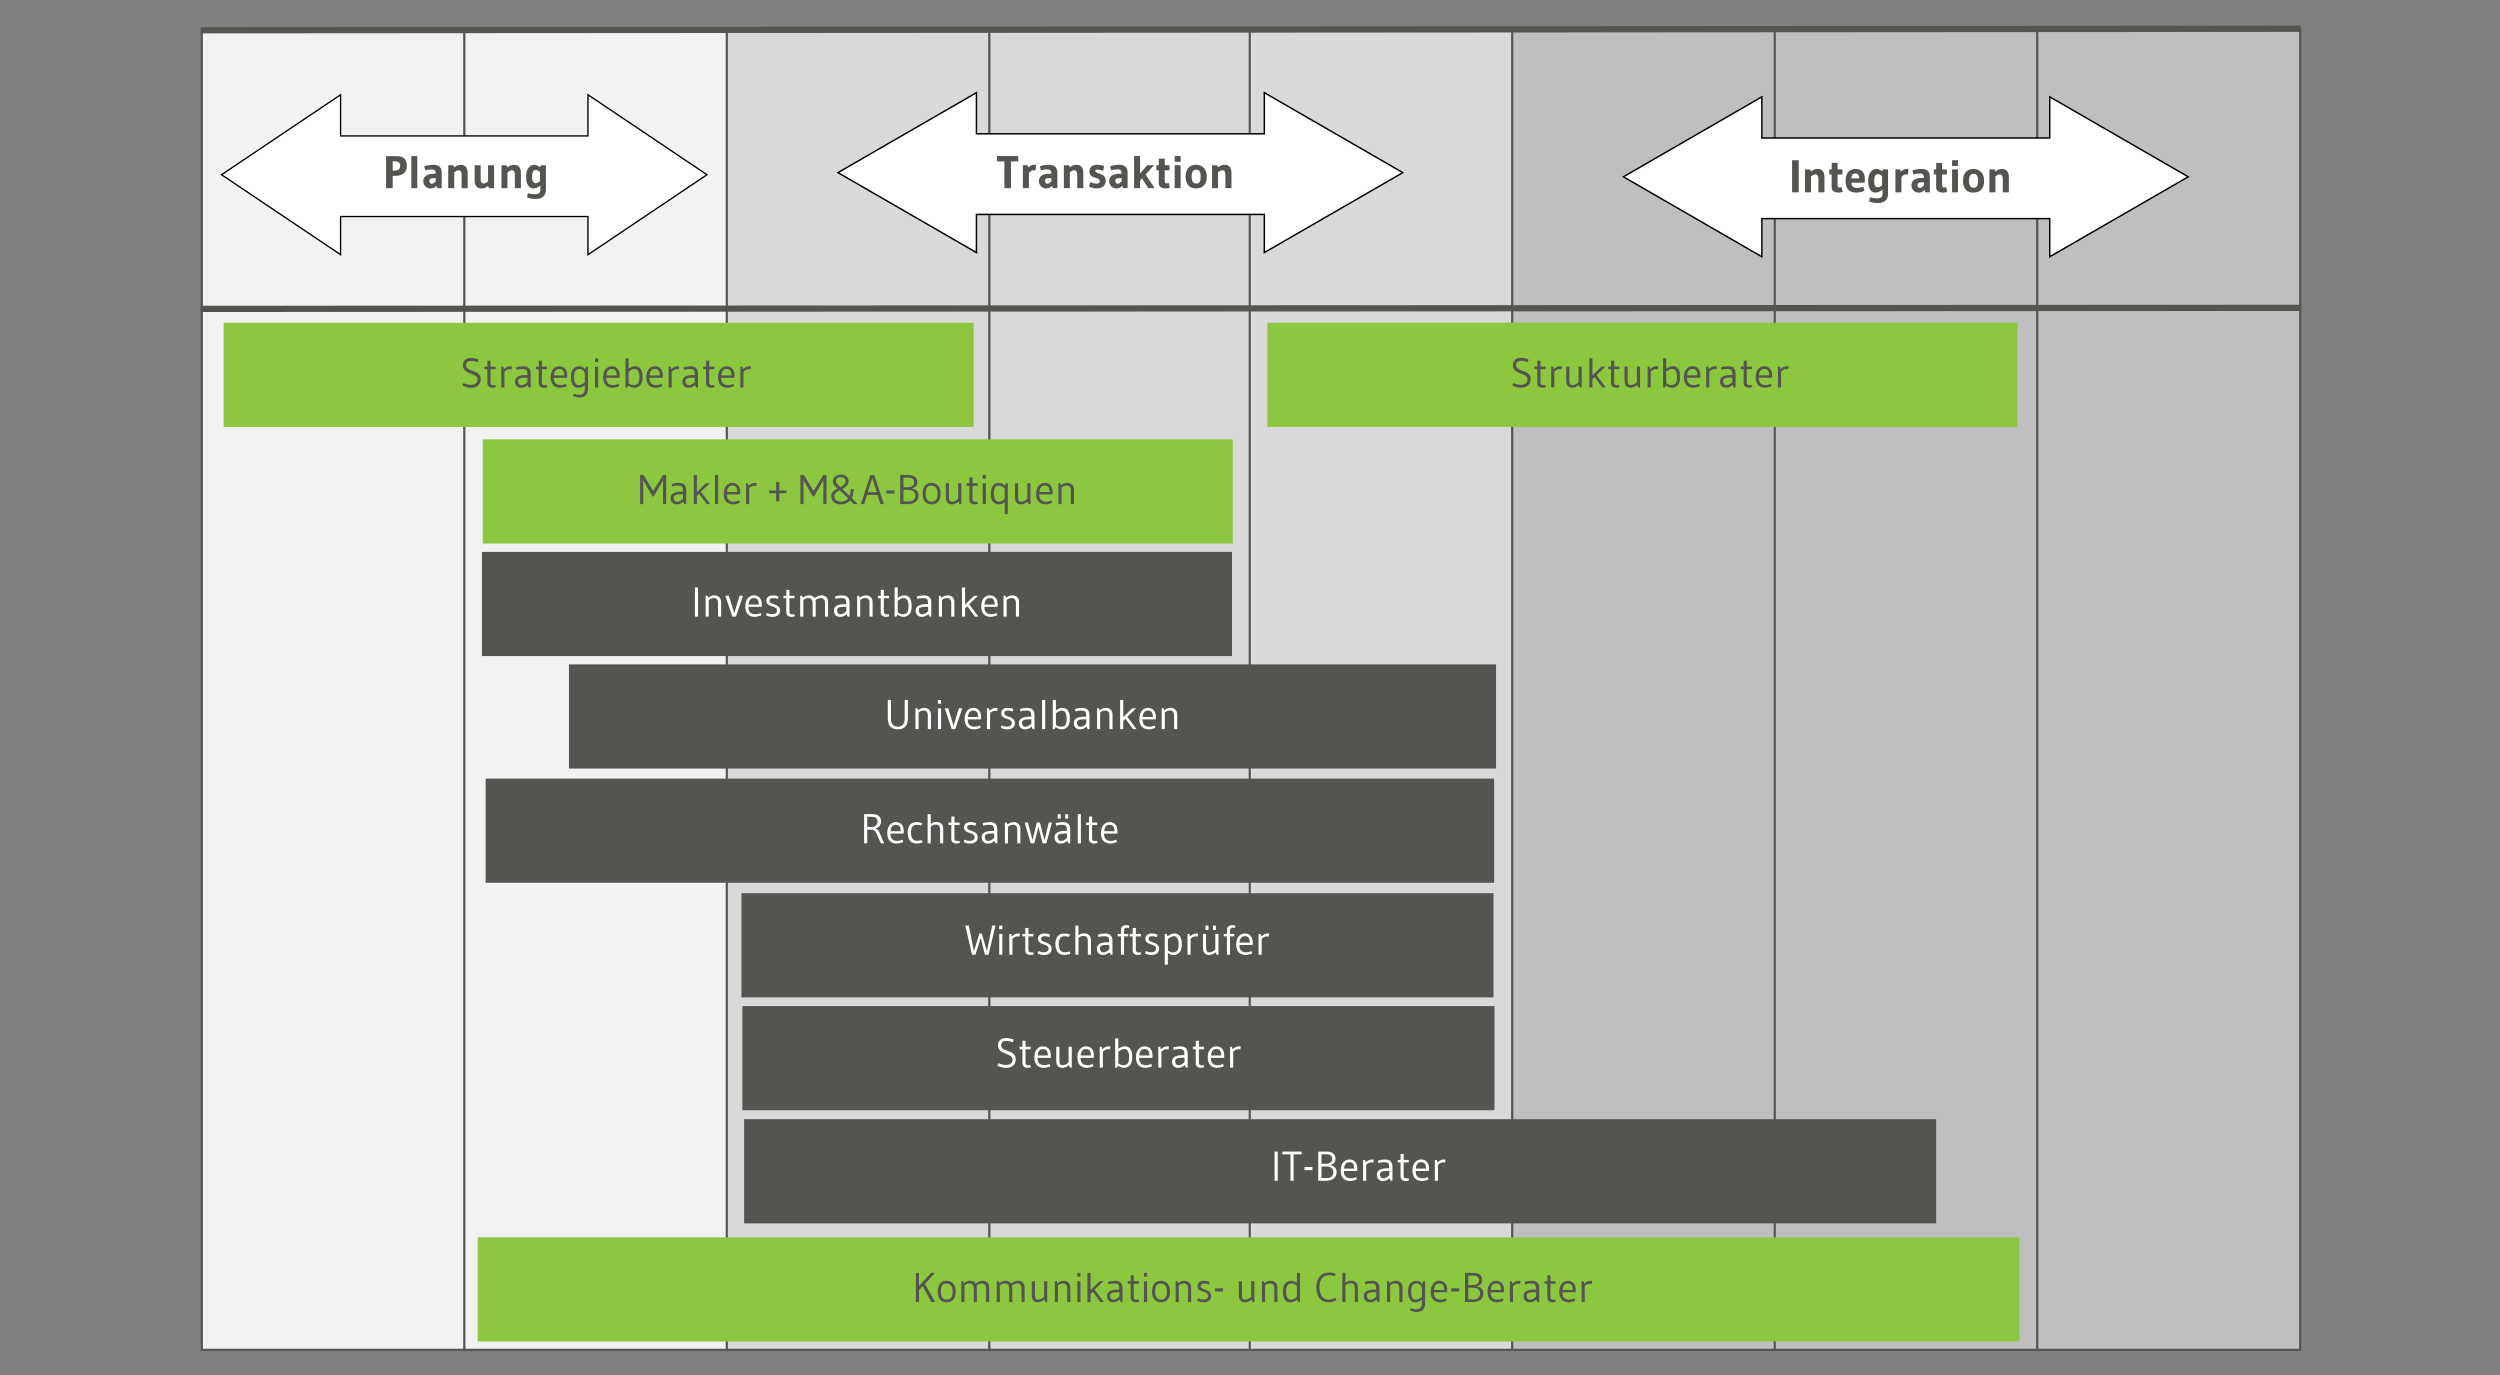
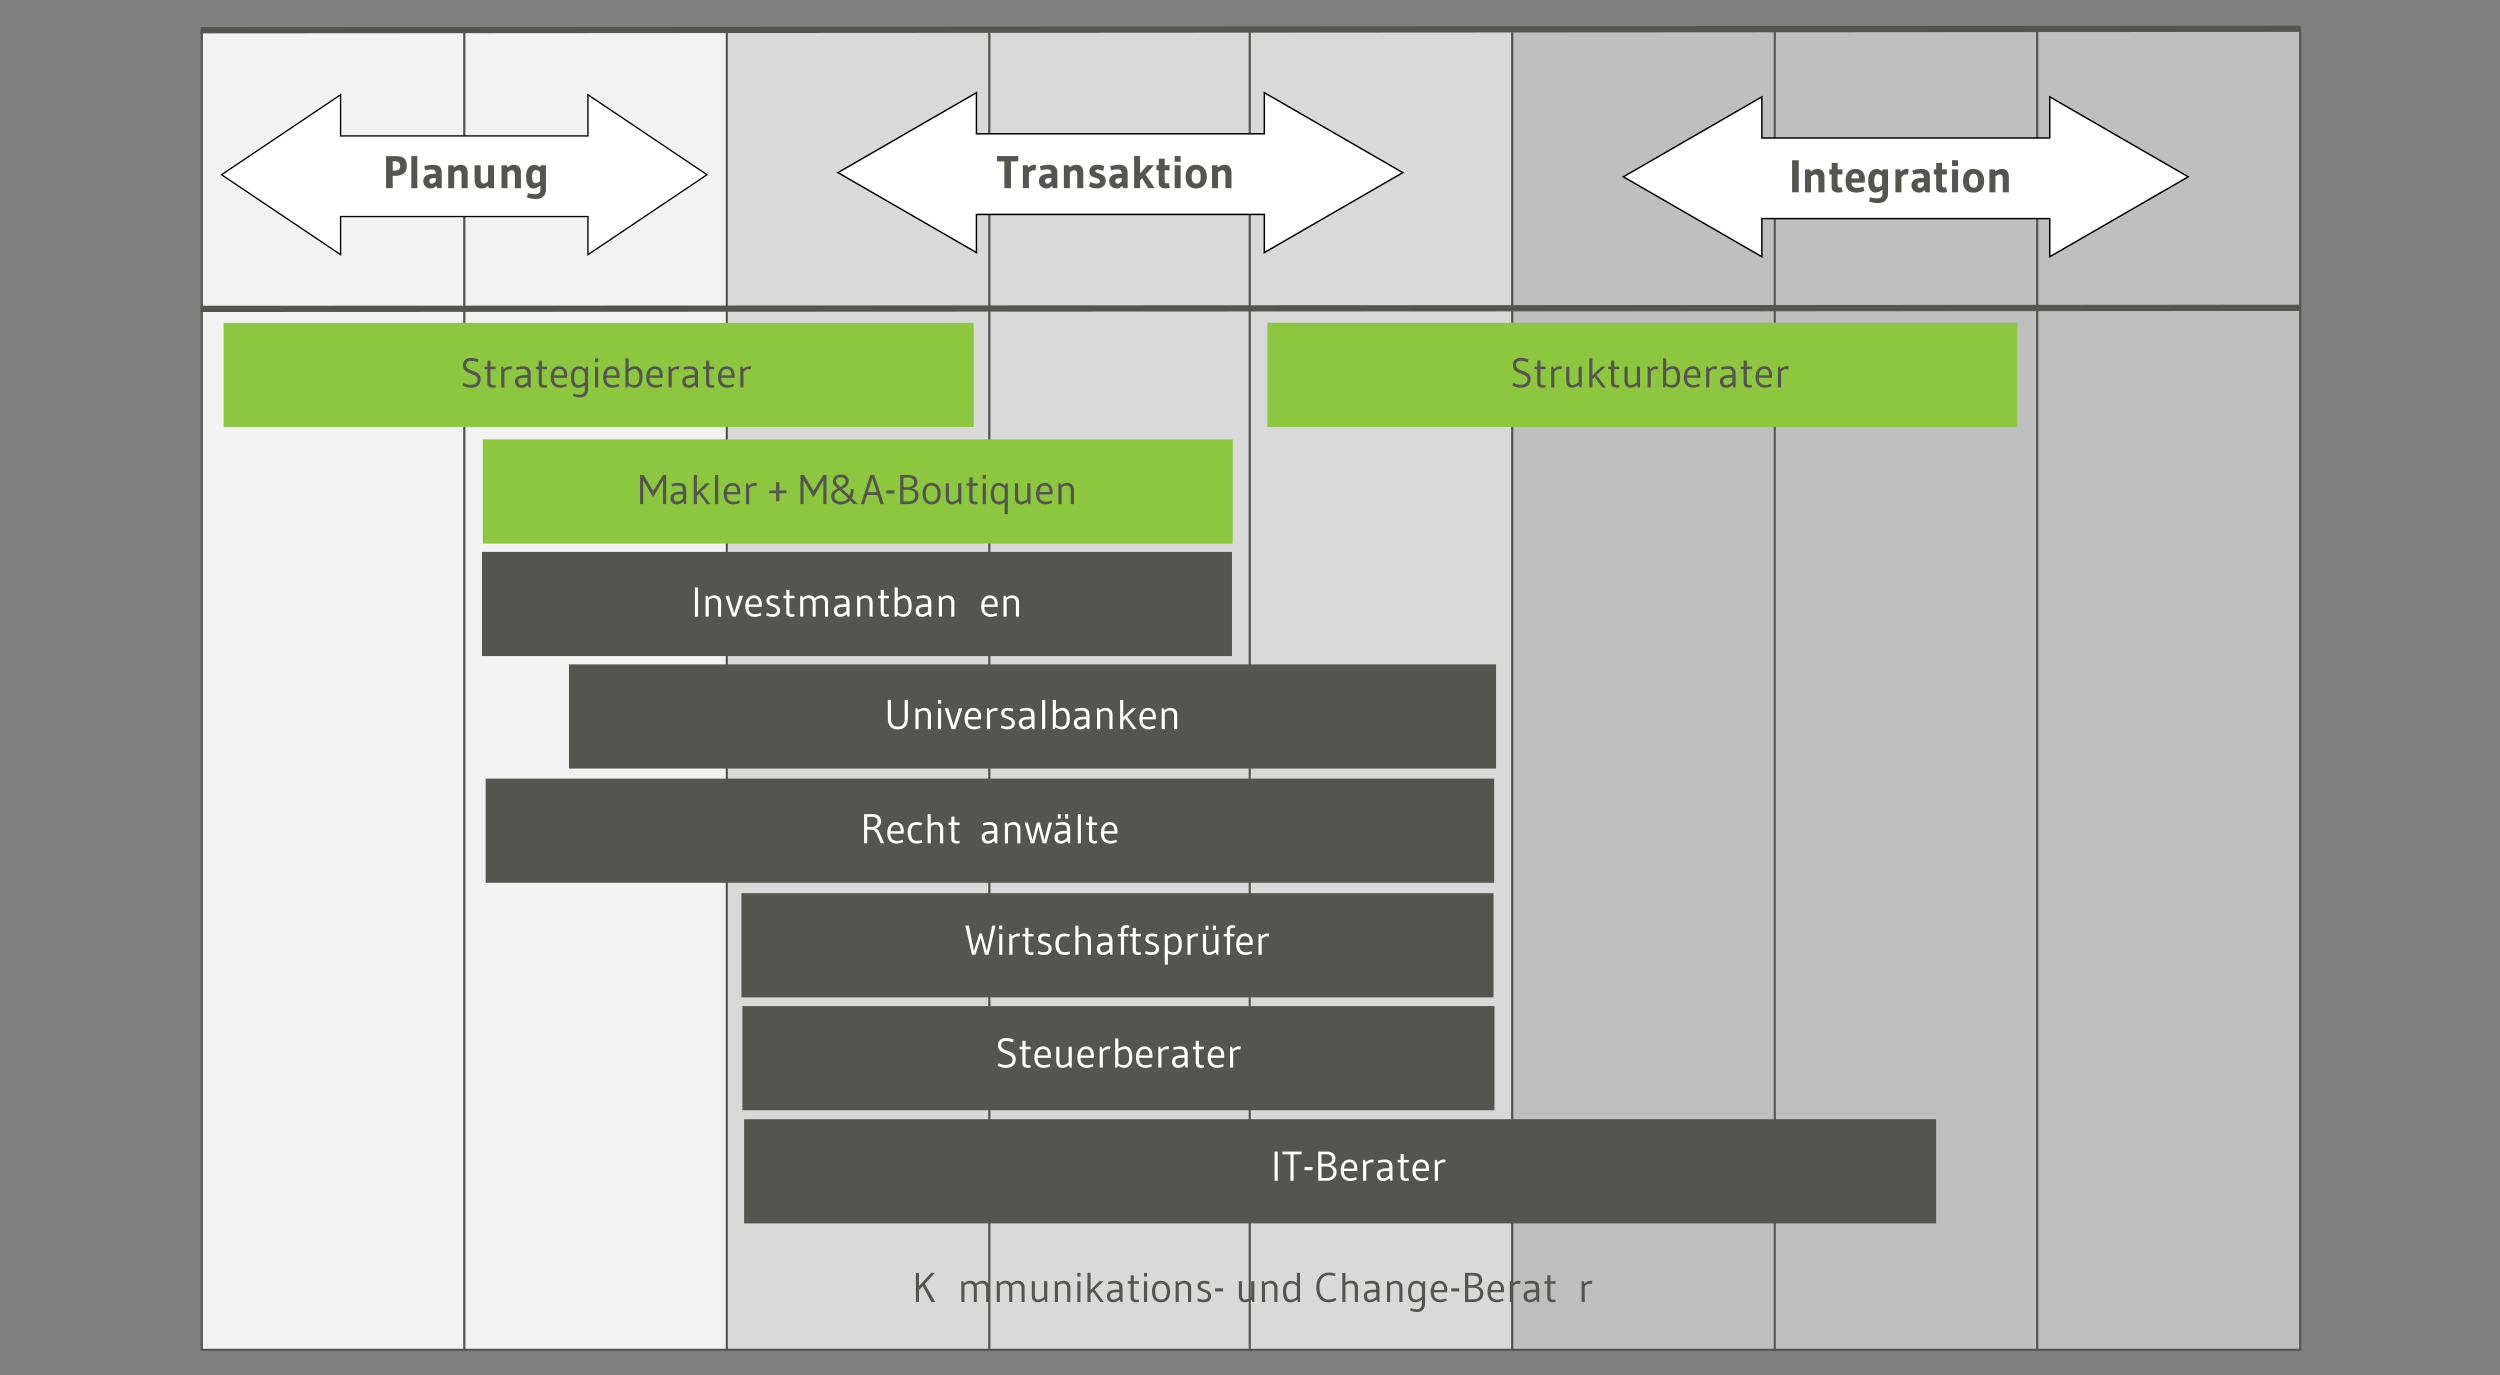
<svg xmlns="http://www.w3.org/2000/svg" version="1.1" id="Ebene_1" x="0px" y="0px" viewBox="0 0 1200 660" style="enable-background:new 0 0 1200 660;" xml:space="preserve">
  <rect x="0" y="0" width="1200" height="660" fill="#808080" stroke="none" />
  <style type="text/css">
	.st0{fill:#F2F2F2;stroke:#545450;stroke-width:1.036;stroke-miterlimit:10;}
	.st1{fill:#D9D9D9;stroke:#545450;stroke-width:1.036;stroke-miterlimit:10;}
	.st2{fill:#BFBFBF;stroke:#545450;stroke-width:1.036;stroke-miterlimit:10;}
	.st3{fill:none;stroke:#545450;stroke-width:2.998;stroke-miterlimit:10;}
	.st4{fill:#FFFFFF;stroke:#000000;stroke-width:0.652;stroke-miterlimit:10;}
	.st5{fill:#545450;}
	.st6{fill:#FFFFFF;stroke:#000000;stroke-width:0.704;stroke-miterlimit:10;}
	.st7{fill:#8DC63F;}
	.st8{fill:#FFFFFF;}
</style>
  <rect x="96.864" y="14.171" class="st0" width="126.214" height="633.741" />
  <rect x="222.895" y="14.171" class="st0" width="126.214" height="633.741" />
  <rect x="348.864" y="14.171" class="st1" width="126.214" height="633.741" />
  <rect x="474.895" y="14.171" class="st1" width="126.214" height="633.741" />
  <rect x="599.879" y="14.171" class="st1" width="126.214" height="633.741" />
  <rect x="725.879" y="14.171" class="st2" width="126.214" height="633.741" />
  <rect x="851.879" y="14.171" class="st2" width="126.214" height="633.741" />
  <rect x="977.879" y="14.171" class="st2" width="126.214" height="633.741" />
  <g>
    <line class="st3" x1="96.348" y1="14.521" x2="1104.349" y2="13.803" />
  </g>
  <g>
    <line class="st3" x1="96.348" y1="148.266" x2="1104.348" y2="147.766" />
  </g>
  <g>
    <polygon class="st4" points="339.348,83.862 282.222,45.482 282.222,65.238 163.475,65.238 163.475,45.482 106.348,83.862    163.475,122.242 163.475,103.928 282.222,103.928 282.222,122.242  " />
  </g>
  <g>
    <path class="st5" d="M189.65,84.418h-1.144v5.918h-3.19v-15.4h4.84c1.804,0,3.109,0.385,3.916,1.155s1.21,1.958,1.21,3.564   s-0.495,2.802-1.485,3.586C192.807,84.026,191.424,84.418,189.65,84.418z M189.408,77.444h-0.902v4.466h0.352   c1.114,0,1.932-0.168,2.453-0.506c0.521-0.337,0.781-0.905,0.781-1.705c0-0.799-0.213-1.375-0.638-1.727   C191.028,77.62,190.346,77.444,189.408,77.444z" />
    <path class="st5" d="M200.298,90.336h-2.86v-15.4h2.86V90.336z" />
    <path class="st5" d="M209.911,90.336l-0.44-1.1c-0.514,0.47-0.968,0.796-1.364,0.979s-0.873,0.275-1.43,0.275   c-0.938,0-1.756-0.326-2.453-0.979c-0.697-0.652-1.045-1.521-1.045-2.607c0-1.085,0.425-1.939,1.276-2.563   c0.851-0.623,2.134-0.935,3.85-0.935h0.902c0-0.63-0.151-1.136-0.451-1.518c-0.301-0.381-0.759-0.572-1.375-0.572   c-1.071,0-2.156,0.147-3.256,0.44l-0.484-1.936c1.452-0.469,2.912-0.704,4.378-0.704c2.669,0,4.004,1.247,4.004,3.74v7.48H209.911z    M209.163,85.518h-0.946c-0.821,0-1.379,0.11-1.672,0.33c-0.293,0.22-0.44,0.539-0.44,0.957c0,0.418,0.11,0.759,0.33,1.023   c0.22,0.264,0.506,0.396,0.858,0.396c0.499,0,1.122-0.396,1.87-1.188V85.518z" />
    <path class="st5" d="M224.475,90.336h-2.904v-6.578c0-0.601-0.118-1.089-0.352-1.463c-0.235-0.374-0.624-0.561-1.166-0.561   c-0.543,0-1.218,0.337-2.024,1.012v7.59h-2.882v-11h2.42l0.462,0.99c0.63-0.469,1.177-0.789,1.639-0.957   c0.462-0.168,1.001-0.253,1.617-0.253c0.982,0,1.76,0.327,2.332,0.979c0.572,0.653,0.858,1.617,0.858,2.893V90.336z" />
    <path class="st5" d="M227.819,79.336h2.904v6.732c0,0.602,0.117,1.089,0.352,1.463c0.234,0.374,0.624,0.561,1.166,0.561   s1.217-0.337,2.024-1.012v-7.744h2.882v11h-2.42l-0.462-1.056c-0.63,0.47-1.177,0.785-1.639,0.946s-1.001,0.242-1.617,0.242   c-0.983,0-1.76-0.322-2.332-0.968c-0.572-0.646-0.858-1.606-0.858-2.882V79.336z" />
    <path class="st5" d="M250.039,90.336h-2.904v-6.578c0-0.601-0.118-1.089-0.352-1.463c-0.235-0.374-0.624-0.561-1.166-0.561   c-0.543,0-1.218,0.337-2.024,1.012v7.59h-2.882v-11h2.42l0.462,0.99c0.63-0.469,1.177-0.789,1.639-0.957   c0.462-0.168,1.001-0.253,1.617-0.253c0.982,0,1.76,0.327,2.332,0.979c0.572,0.653,0.858,1.617,0.858,2.893V90.336z" />
    <path class="st5" d="M259.389,91.194V89.06c-1.247,0.938-2.376,1.408-3.388,1.408c-1.012,0-1.845-0.473-2.497-1.419   c-0.653-0.946-0.979-2.346-0.979-4.202s0.37-3.274,1.111-4.257c0.741-0.982,1.712-1.474,2.915-1.474   c0.836,0,1.716,0.374,2.64,1.122l0.418-0.902h2.442v11.726c0,0.733-0.121,1.382-0.363,1.947c-0.242,0.564-0.536,1.001-0.88,1.309   s-0.744,0.557-1.199,0.748c-0.719,0.293-1.489,0.44-2.31,0.44c-1.658,0-3.102-0.257-4.334-0.77l0.418-2.024   c1.129,0.352,2.229,0.528,3.3,0.528c1.276,0,2.09-0.308,2.442-0.924C259.301,92.023,259.389,91.649,259.389,91.194z    M259.191,86.948V82.57c-0.778-0.645-1.449-0.968-2.013-0.968c-0.565,0-1.005,0.271-1.32,0.814c-0.315,0.542-0.473,1.35-0.473,2.42   c0,2.054,0.557,3.08,1.672,3.08C257.702,87.916,258.413,87.594,259.191,86.948z" />
  </g>
  <g>
    <polygon class="st6" points="673.348,82.862 606.872,44.482 606.872,64.238 468.691,64.238 468.691,44.482 402.215,82.862    468.691,121.242 468.691,102.928 606.872,102.928 606.872,121.242  " />
  </g>
  <g>
    <path class="st5" d="M482.095,90.311V77.485h-3.542v-2.574h10.208v2.574h-3.498v12.826H482.095z" />
    <path class="st5" d="M493.865,83.007v7.304h-2.882v-11h2.288l0.264,1.078c0.586-0.469,1.078-0.803,1.474-1.001   c0.396-0.198,0.744-0.297,1.045-0.297c0.3,0,0.502,0.004,0.605,0.011c0.103,0.007,0.19,0.019,0.264,0.033   c0.073,0.015,0.198,0.044,0.374,0.088l-0.264,2.618c-0.264-0.088-0.624-0.132-1.078-0.132   C495.339,81.709,494.642,82.141,493.865,83.007z" />
    <path class="st5" d="M505.414,90.311l-0.44-1.1c-0.514,0.47-0.968,0.796-1.364,0.979s-0.873,0.275-1.43,0.275   c-0.938,0-1.756-0.326-2.453-0.979c-0.697-0.652-1.045-1.521-1.045-2.607c0-1.085,0.425-1.939,1.276-2.563   c0.851-0.623,2.134-0.935,3.85-0.935h0.902c0-0.63-0.151-1.136-0.451-1.518c-0.301-0.381-0.759-0.572-1.375-0.572   c-1.071,0-2.156,0.147-3.256,0.44l-0.484-1.936c1.452-0.469,2.912-0.704,4.378-0.704c2.669,0,4.004,1.247,4.004,3.74v7.48H505.414z    M504.666,85.493h-0.946c-0.821,0-1.379,0.11-1.672,0.33c-0.293,0.22-0.44,0.539-0.44,0.957c0,0.418,0.11,0.759,0.33,1.023   c0.22,0.264,0.506,0.396,0.858,0.396c0.499,0,1.122-0.396,1.87-1.188V85.493z" />
    <path class="st5" d="M519.978,90.311h-2.904v-6.578c0-0.601-0.118-1.089-0.352-1.463c-0.235-0.374-0.624-0.561-1.166-0.561   c-0.543,0-1.218,0.337-2.024,1.012v7.59h-2.882v-11h2.42l0.462,0.99c0.63-0.469,1.177-0.789,1.639-0.957   c0.462-0.168,1.001-0.253,1.617-0.253c0.982,0,1.76,0.327,2.332,0.979c0.572,0.653,0.858,1.617,0.858,2.893V90.311z" />
    <path class="st5" d="M523.345,87.385c0.982,0.499,1.991,0.748,3.025,0.748c1.034,0,1.551-0.381,1.551-1.144   c0-0.704-0.587-1.225-1.76-1.562c-0.499-0.132-0.994-0.29-1.485-0.473c-0.492-0.183-0.91-0.484-1.254-0.902   c-0.345-0.418-0.517-0.957-0.517-1.617c0-1.07,0.33-1.896,0.99-2.475c0.66-0.579,1.581-0.869,2.761-0.869   c1.18,0,2.299,0.206,3.355,0.616l-0.462,2.288c-0.968-0.396-1.914-0.594-2.838-0.594c-0.646,0-0.968,0.22-0.968,0.66   c0,0.455,0.433,0.8,1.298,1.034c0.91,0.234,1.716,0.572,2.42,1.012c0.366,0.22,0.674,0.55,0.924,0.99   c0.249,0.44,0.374,0.968,0.374,1.584c0,1.159-0.389,2.076-1.166,2.75c-0.778,0.675-1.848,1.012-3.212,1.012   c-1.364,0-2.582-0.315-3.652-0.946L523.345,87.385z" />
    <path class="st5" d="M539.14,90.311l-0.44-1.1c-0.514,0.47-0.968,0.796-1.364,0.979s-0.873,0.275-1.43,0.275   c-0.938,0-1.756-0.326-2.453-0.979c-0.697-0.652-1.045-1.521-1.045-2.607c0-1.085,0.425-1.939,1.276-2.563   c0.851-0.623,2.134-0.935,3.85-0.935h0.902c0-0.63-0.151-1.136-0.451-1.518c-0.301-0.381-0.759-0.572-1.375-0.572   c-1.071,0-2.156,0.147-3.256,0.44l-0.484-1.936c1.452-0.469,2.912-0.704,4.378-0.704c2.669,0,4.004,1.247,4.004,3.74v7.48H539.14z    M538.392,85.493h-0.946c-0.821,0-1.379,0.11-1.672,0.33c-0.293,0.22-0.44,0.539-0.44,0.957c0,0.418,0.11,0.759,0.33,1.023   c0.22,0.264,0.506,0.396,0.858,0.396c0.499,0,1.122-0.396,1.87-1.188V85.493z" />
    <path class="st5" d="M544.376,74.911h2.86v8.382l3.432-3.982h3.234l-4.026,4.488l4.378,6.512h-3.102l-2.97-4.752l-0.946,1.1v3.652   h-2.86V74.911z" />
    <path class="st5" d="M556.212,87.935v-6.204h-1.122v-2.42h1.144v-3.146h2.838v3.146h2.31v2.42h-2.332v4.796   c0,0.983,0.301,1.474,0.902,1.474c0.337,0,0.696-0.044,1.078-0.132l0.462,2.288c-0.675,0.19-1.39,0.286-2.145,0.286   c-0.756,0-1.467-0.194-2.134-0.583C556.545,89.472,556.212,88.829,556.212,87.935z" />
    <path class="st5" d="M566.706,77.661h-2.86v-2.75h2.86V77.661z M566.706,90.311h-2.86v-11h2.86V90.311z" />
    <path class="st5" d="M579.268,84.833c0,1.76-0.448,3.139-1.342,4.136s-2.164,1.496-3.806,1.496c-1.643,0-2.89-0.498-3.74-1.496   s-1.276-2.383-1.276-4.158c0-1.774,0.425-3.171,1.276-4.191s2.075-1.529,3.674-1.529s2.867,0.517,3.806,1.551   C578.798,81.676,579.268,83.073,579.268,84.833z M576.342,84.789c0-2.244-0.719-3.366-2.156-3.366c-1.467,0-2.2,1.115-2.2,3.344   s0.741,3.344,2.222,3.344c0.792,0,1.345-0.282,1.661-0.847C576.184,86.7,576.342,85.874,576.342,84.789z" />
    <path class="st5" d="M591.103,90.311H588.2v-6.578c0-0.601-0.118-1.089-0.352-1.463c-0.235-0.374-0.624-0.561-1.166-0.561   c-0.543,0-1.218,0.337-2.024,1.012v7.59h-2.882v-11h2.42l0.462,0.99c0.63-0.469,1.177-0.789,1.639-0.957   c0.462-0.168,1.001-0.253,1.617-0.253c0.982,0,1.76,0.327,2.332,0.979c0.572,0.653,0.858,1.617,0.858,2.893V90.311z" />
  </g>
  <g>
    <polygon class="st6" points="1050.348,84.862 983.872,46.482 983.872,66.238 845.691,66.238 845.691,46.482 779.215,84.862    845.691,123.242 845.691,104.928 983.872,104.928 983.872,123.242  " />
  </g>
  <g>
    <path class="st5" d="M863.395,92.311h-3.189v-15.4h3.189V92.311z" />
    <path class="st5" d="M875.737,92.311h-2.903v-6.578c0-0.601-0.118-1.089-0.353-1.463s-0.623-0.561-1.166-0.561   s-1.218,0.337-2.023,1.012v7.59h-2.882v-11h2.42l0.462,0.99c0.63-0.469,1.177-0.789,1.639-0.957s1.001-0.253,1.617-0.253   c0.982,0,1.76,0.327,2.332,0.979c0.572,0.653,0.857,1.617,0.857,2.893V92.311z" />
    <path class="st5" d="M879.191,89.935v-6.204h-1.122v-2.42h1.145v-3.146h2.838v3.146h2.31v2.42h-2.332v4.796   c0,0.983,0.301,1.474,0.902,1.474c0.337,0,0.696-0.044,1.078-0.132l0.462,2.288c-0.675,0.19-1.39,0.286-2.145,0.286   c-0.756,0-1.467-0.194-2.135-0.583C879.525,91.472,879.191,90.829,879.191,89.935z" />
    <path class="st5" d="M894.922,91.629c-1.394,0.543-2.685,0.814-3.872,0.814c-3.447,0-5.17-1.862-5.17-5.588   c0-1.892,0.418-3.325,1.254-4.301s2.053-1.463,3.651-1.463c1.32,0,2.376,0.411,3.168,1.232s1.188,2.039,1.188,3.652   c0,0.646-0.029,1.21-0.088,1.694h-6.358c0,0.866,0.234,1.503,0.704,1.914s1.101,0.616,1.893,0.616s1.84-0.176,3.146-0.528   L894.922,91.629z M892.391,85.645v-0.154c0-0.675-0.146-1.217-0.44-1.628c-0.293-0.41-0.755-0.616-1.386-0.616   s-1.1,0.228-1.408,0.682c-0.308,0.455-0.469,1.027-0.483,1.716H892.391z" />
    <path class="st5" d="M903.589,93.169v-2.134c-1.246,0.938-2.376,1.408-3.388,1.408s-1.845-0.473-2.497-1.419   c-0.652-0.946-0.979-2.346-0.979-4.202s0.37-3.274,1.11-4.257c0.741-0.982,1.713-1.474,2.915-1.474   c0.836,0,1.716,0.374,2.641,1.122l0.418-0.902h2.441v11.726c0,0.733-0.121,1.382-0.362,1.947c-0.242,0.564-0.536,1.001-0.881,1.309   s-0.744,0.557-1.198,0.748c-0.719,0.293-1.489,0.44-2.311,0.44c-1.657,0-3.102-0.257-4.334-0.77l0.418-2.024   c1.13,0.352,2.229,0.528,3.3,0.528c1.276,0,2.091-0.308,2.442-0.924C903.501,93.997,903.589,93.623,903.589,93.169z    M903.391,88.923v-4.378c-0.778-0.645-1.449-0.968-2.014-0.968s-1.005,0.271-1.319,0.814c-0.315,0.542-0.474,1.35-0.474,2.42   c0,2.054,0.558,3.08,1.672,3.08C901.902,89.891,902.613,89.568,903.391,88.923z" />
    <path class="st5" d="M912.675,85.007v7.304h-2.882v-11h2.288l0.264,1.078c0.587-0.469,1.078-0.803,1.475-1.001   c0.396-0.198,0.744-0.297,1.045-0.297c0.3,0,0.502,0.004,0.604,0.011s0.19,0.019,0.265,0.033c0.073,0.015,0.197,0.044,0.374,0.088   l-0.265,2.618c-0.264-0.088-0.623-0.132-1.078-0.132C914.149,83.709,913.452,84.141,912.675,85.007z" />
    <path class="st5" d="M924.224,92.311l-0.439-1.1c-0.514,0.47-0.968,0.796-1.364,0.979c-0.396,0.183-0.873,0.275-1.43,0.275   c-0.938,0-1.757-0.326-2.453-0.979c-0.697-0.652-1.045-1.521-1.045-2.607c0-1.085,0.425-1.939,1.275-2.563   c0.851-0.623,2.135-0.935,3.851-0.935h0.902c0-0.63-0.151-1.136-0.451-1.518c-0.301-0.381-0.759-0.572-1.375-0.572   c-1.071,0-2.156,0.147-3.256,0.44l-0.484-1.936c1.452-0.469,2.911-0.704,4.378-0.704c2.669,0,4.004,1.247,4.004,3.74v7.48H924.224z    M923.476,87.493h-0.945c-0.821,0-1.379,0.11-1.672,0.33c-0.294,0.22-0.44,0.539-0.44,0.957c0,0.418,0.11,0.759,0.33,1.023   c0.22,0.264,0.506,0.396,0.858,0.396c0.498,0,1.122-0.396,1.869-1.188V87.493z" />
    <path class="st5" d="M929.35,89.935v-6.204h-1.122v-2.42h1.145v-3.146h2.838v3.146h2.31v2.42h-2.332v4.796   c0,0.983,0.301,1.474,0.902,1.474c0.337,0,0.696-0.044,1.078-0.132l0.462,2.288c-0.675,0.19-1.39,0.286-2.145,0.286   c-0.756,0-1.467-0.194-2.135-0.583C929.684,91.472,929.35,90.829,929.35,89.935z" />
    <path class="st5" d="M939.845,79.661h-2.86v-2.75h2.86V79.661z M939.845,92.311h-2.86v-11h2.86V92.311z" />
    <path class="st5" d="M952.407,86.833c0,1.76-0.448,3.139-1.343,4.136s-2.163,1.496-3.806,1.496s-2.89-0.498-3.74-1.496   s-1.275-2.383-1.275-4.158c0-1.774,0.425-3.171,1.275-4.191s2.075-1.529,3.674-1.529s2.867,0.517,3.807,1.551   C951.937,83.676,952.407,85.073,952.407,86.833z M949.48,86.789c0-2.244-0.719-3.366-2.155-3.366c-1.467,0-2.2,1.115-2.2,3.344   s0.74,3.344,2.222,3.344c0.792,0,1.346-0.282,1.661-0.847S949.48,87.874,949.48,86.789z" />
    <path class="st5" d="M964.242,92.311h-2.903v-6.578c0-0.601-0.118-1.089-0.353-1.463s-0.623-0.561-1.166-0.561   s-1.218,0.337-2.023,1.012v7.59h-2.882v-11h2.42l0.462,0.99c0.63-0.469,1.177-0.789,1.639-0.957s1.001-0.253,1.617-0.253   c0.982,0,1.76,0.327,2.332,0.979c0.572,0.653,0.857,1.617,0.857,2.893V92.311z" />
  </g>
  <rect x="107.348" y="154.947" class="st7" width="360" height="50" />
  <g>
    <path class="st5" d="M229.714,172.514l-0.32,1.34l-1.16-0.34c-0.827-0.2-1.54-0.3-2.14-0.3c-1.574,0-2.36,0.7-2.36,2.1   c0,0.614,0.24,1.117,0.72,1.51c0.48,0.394,1.063,0.707,1.75,0.94c0.687,0.233,1.373,0.487,2.06,0.76   c0.687,0.273,1.27,0.694,1.75,1.26c0.48,0.567,0.72,1.283,0.72,2.15c0,1.32-0.407,2.35-1.22,3.09c-0.813,0.74-1.967,1.11-3.46,1.11   c-0.747,0-1.497-0.11-2.25-0.33c-0.753-0.22-1.37-0.477-1.85-0.77l0.5-1.14c1.213,0.56,2.363,0.84,3.45,0.84s1.913-0.22,2.48-0.66   s0.85-1.08,0.85-1.92c0-0.853-0.46-1.52-1.38-2c-0.414-0.213-0.87-0.413-1.37-0.6c-0.5-0.187-1-0.39-1.5-0.61   c-0.5-0.22-0.953-0.47-1.36-0.75c-0.407-0.28-0.74-0.66-1-1.14c-0.26-0.48-0.39-1.04-0.39-1.68c0-1.146,0.343-2.026,1.03-2.64   c0.687-0.613,1.61-0.92,2.77-0.92C227.194,171.814,228.42,172.048,229.714,172.514z" />
    <path class="st5" d="M233.934,183.854v-6.64h-1.36v-1.2h1.38v-2.86h1.5v2.86h2.44v1.2h-2.46v6.36c0,0.894,0.453,1.34,1.36,1.34   c0.213,0,0.54-0.04,0.98-0.12l0.22,1.08c-0.547,0.173-1.11,0.26-1.69,0.26c-0.58,0-1.12-0.177-1.62-0.53   C234.184,185.251,233.934,184.668,233.934,183.854z" />
    <path class="st5" d="M242.114,178.374v7.64h-1.5v-10h0.96l0.24,1.18c0.64-0.507,1.173-0.863,1.6-1.07   c0.426-0.207,0.913-0.31,1.46-0.31c0.267,0,0.466,0.014,0.6,0.04l0.28,0.08l-0.24,1.38c-0.24-0.08-0.567-0.12-0.98-0.12   C243.734,177.195,242.927,177.588,242.114,178.374z" />
    <path class="st5" d="M252.354,180.035h0.82c0-1.213-0.153-2.003-0.46-2.37c-0.307-0.367-0.987-0.55-2.04-0.55   s-1.947,0.14-2.68,0.42l-0.28-1.16c1.12-0.373,2.28-0.56,3.48-0.56c2.347,0,3.52,1.174,3.52,3.52v6.68h-0.88l-0.52-1.18   c-0.614,0.507-1.144,0.85-1.59,1.03c-0.447,0.18-0.963,0.27-1.55,0.27c-0.934,0-1.66-0.277-2.18-0.83s-0.78-1.283-0.78-2.19   C247.214,181.061,248.927,180.035,252.354,180.035z M253.194,181.294h-0.9c-1.36,0-2.297,0.134-2.81,0.4   c-0.514,0.267-0.77,0.683-0.77,1.25s0.146,1.03,0.44,1.39c0.293,0.36,0.677,0.54,1.15,0.54s0.927-0.11,1.36-0.33   c0.433-0.22,0.943-0.603,1.53-1.15V181.294z" />
    <path class="st5" d="M258.594,183.854v-6.64h-1.36v-1.2h1.38v-2.86h1.5v2.86h2.44v1.2h-2.46v6.36c0,0.894,0.453,1.34,1.36,1.34   c0.213,0,0.54-0.04,0.98-0.12l0.22,1.08c-0.547,0.173-1.11,0.26-1.69,0.26c-0.58,0-1.12-0.177-1.62-0.53   C258.844,185.251,258.594,184.668,258.594,183.854z" />
    <path class="st5" d="M272.213,181.334h-6.38c0,1.28,0.303,2.187,0.91,2.72c0.606,0.533,1.37,0.8,2.29,0.8   c0.466,0,0.793-0.023,0.98-0.07c0.187-0.046,0.363-0.093,0.53-0.14c0.167-0.046,0.283-0.083,0.35-0.11   c0.333-0.093,0.62-0.18,0.86-0.26l0.24,1.16c-1.333,0.467-2.374,0.7-3.12,0.7c-1.374,0-2.473-0.417-3.3-1.25   c-0.827-0.833-1.24-2.087-1.24-3.76c0-1.673,0.39-2.977,1.17-3.91c0.78-0.933,1.767-1.4,2.96-1.4s2.124,0.387,2.79,1.16   c0.667,0.773,1,1.82,1,3.14C272.253,180.474,272.24,180.881,272.213,181.334z M265.933,180.195h4.88c0-0.987-0.173-1.747-0.52-2.28   c-0.347-0.533-0.95-0.8-1.81-0.8c-0.86,0-1.49,0.287-1.89,0.86S265.973,179.288,265.933,180.195z" />
    <path class="st5" d="M280.733,184.954c-1.12,0.8-2.14,1.2-3.06,1.2c-2.4,0-3.6-1.727-3.6-5.18c0-1.96,0.427-3.333,1.28-4.12   c0.76-0.693,1.683-1.04,2.77-1.04c1.086,0,1.997,0.494,2.73,1.48l0.52-1.3h0.88v10.52c0,1.453-0.36,2.533-1.08,3.24   c-0.72,0.707-1.693,1.06-2.92,1.06c-0.627,0-1.187-0.08-1.68-0.24s-1.007-0.34-1.54-0.54l0.28-1.06c1.12,0.36,2.057,0.54,2.81,0.54   c0.753,0,1.376-0.233,1.87-0.7s0.74-1.173,0.74-2.12V184.954z M280.733,183.514v-3.74c0-0.786-0.26-1.426-0.78-1.92   c-0.52-0.493-1.054-0.74-1.6-0.74c-1.04,0-1.767,0.303-2.18,0.91c-0.414,0.607-0.62,1.577-0.62,2.91c0,2.613,0.733,3.92,2.2,3.92   C278.713,184.854,279.706,184.408,280.733,183.514z" />
    <path class="st5" d="M287.113,172.014v1.78h-1.5v-1.78H287.113z M285.613,186.014v-10h1.5v10H285.613z" />
    <path class="st5" d="M297.393,181.334h-6.38c0,1.28,0.303,2.187,0.91,2.72c0.606,0.533,1.37,0.8,2.29,0.8   c0.466,0,0.793-0.023,0.98-0.07c0.187-0.046,0.363-0.093,0.53-0.14c0.167-0.046,0.283-0.083,0.35-0.11   c0.333-0.093,0.62-0.18,0.86-0.26l0.24,1.16c-1.333,0.467-2.374,0.7-3.12,0.7c-1.374,0-2.473-0.417-3.3-1.25   c-0.827-0.833-1.24-2.087-1.24-3.76c0-1.673,0.39-2.977,1.17-3.91c0.78-0.933,1.767-1.4,2.96-1.4s2.124,0.387,2.79,1.16   c0.667,0.773,1,1.82,1,3.14C297.433,180.474,297.42,180.881,297.393,181.334z M291.113,180.195h4.88c0-0.987-0.173-1.747-0.52-2.28   c-0.347-0.533-0.95-0.8-1.81-0.8c-0.86,0-1.49,0.287-1.89,0.86S291.153,179.288,291.113,180.195z" />
    <path class="st5" d="M300.233,172.014h1.5v5c1.147-0.813,2.173-1.22,3.08-1.22c2.4,0,3.6,1.727,3.6,5.18   c0,1.96-0.427,3.333-1.28,4.12c-0.76,0.693-1.654,1.04-2.68,1.04c-0.52,0-1.047-0.117-1.58-0.35s-0.974-0.483-1.32-0.75l-0.44,0.98   h-0.88V172.014z M301.733,178.434v5.44c0.267,0.307,0.624,0.547,1.07,0.72c0.446,0.173,0.883,0.26,1.31,0.26   c1.04,0,1.767-0.307,2.18-0.92s0.62-1.573,0.62-2.88s-0.207-2.293-0.62-2.96c-0.413-0.667-0.94-1-1.58-1   C303.753,177.095,302.76,177.541,301.733,178.434z" />
    <path class="st5" d="M318.093,181.334h-6.38c0,1.28,0.303,2.187,0.91,2.72c0.606,0.533,1.37,0.8,2.29,0.8   c0.466,0,0.793-0.023,0.98-0.07c0.187-0.046,0.363-0.093,0.53-0.14c0.167-0.046,0.283-0.083,0.35-0.11   c0.333-0.093,0.62-0.18,0.86-0.26l0.24,1.16c-1.333,0.467-2.374,0.7-3.12,0.7c-1.374,0-2.473-0.417-3.3-1.25   c-0.827-0.833-1.24-2.087-1.24-3.76c0-1.673,0.39-2.977,1.17-3.91c0.78-0.933,1.767-1.4,2.96-1.4s2.124,0.387,2.79,1.16   c0.667,0.773,1,1.82,1,3.14C318.133,180.474,318.119,180.881,318.093,181.334z M311.813,180.195h4.88   c0-0.987-0.173-1.747-0.52-2.28c-0.347-0.533-0.95-0.8-1.81-0.8c-0.86,0-1.49,0.287-1.89,0.86S311.853,179.288,311.813,180.195z" />
    <path class="st5" d="M322.432,178.374v7.64h-1.5v-10h0.96l0.24,1.18c0.64-0.507,1.173-0.863,1.6-1.07   c0.426-0.207,0.913-0.31,1.46-0.31c0.267,0,0.466,0.014,0.6,0.04l0.28,0.08l-0.24,1.38c-0.24-0.08-0.567-0.12-0.98-0.12   C324.053,177.195,323.246,177.588,322.432,178.374z" />
    <path class="st5" d="M332.673,180.035h0.82c0-1.213-0.153-2.003-0.46-2.37c-0.307-0.367-0.987-0.55-2.04-0.55   s-1.947,0.14-2.68,0.42l-0.28-1.16c1.12-0.373,2.28-0.56,3.48-0.56c2.347,0,3.52,1.174,3.52,3.52v6.68h-0.88l-0.52-1.18   c-0.614,0.507-1.144,0.85-1.59,1.03c-0.447,0.18-0.963,0.27-1.55,0.27c-0.934,0-1.66-0.277-2.18-0.83s-0.78-1.283-0.78-2.19   C327.533,181.061,329.245,180.035,332.673,180.035z M333.513,181.294h-0.9c-1.36,0-2.297,0.134-2.81,0.4   c-0.514,0.267-0.77,0.683-0.77,1.25s0.146,1.03,0.44,1.39c0.293,0.36,0.677,0.54,1.15,0.54s0.927-0.11,1.36-0.33   c0.433-0.22,0.943-0.603,1.53-1.15V181.294z" />
    <path class="st5" d="M338.912,183.854v-6.64h-1.36v-1.2h1.38v-2.86h1.5v2.86h2.44v1.2h-2.46v6.36c0,0.894,0.453,1.34,1.36,1.34   c0.213,0,0.54-0.04,0.98-0.12l0.22,1.08c-0.547,0.173-1.11,0.26-1.69,0.26c-0.58,0-1.12-0.177-1.62-0.53   C339.162,185.251,338.912,184.668,338.912,183.854z" />
    <path class="st5" d="M352.532,181.334h-6.38c0,1.28,0.303,2.187,0.91,2.72c0.606,0.533,1.37,0.8,2.29,0.8   c0.466,0,0.793-0.023,0.98-0.07c0.187-0.046,0.363-0.093,0.53-0.14c0.167-0.046,0.283-0.083,0.35-0.11   c0.333-0.093,0.62-0.18,0.86-0.26l0.24,1.16c-1.333,0.467-2.374,0.7-3.12,0.7c-1.374,0-2.473-0.417-3.3-1.25   c-0.827-0.833-1.24-2.087-1.24-3.76c0-1.673,0.39-2.977,1.17-3.91c0.78-0.933,1.767-1.4,2.96-1.4s2.124,0.387,2.79,1.16   c0.667,0.773,1,1.82,1,3.14C352.572,180.474,352.559,180.881,352.532,181.334z M346.252,180.195h4.88   c0-0.987-0.173-1.747-0.52-2.28c-0.347-0.533-0.95-0.8-1.81-0.8c-0.86,0-1.49,0.287-1.89,0.86S346.292,179.288,346.252,180.195z" />
    <path class="st5" d="M356.872,178.374v7.64h-1.5v-10h0.96l0.24,1.18c0.64-0.507,1.173-0.863,1.6-1.07   c0.426-0.207,0.913-0.31,1.46-0.31c0.267,0,0.466,0.014,0.6,0.04l0.28,0.08l-0.24,1.38c-0.24-0.08-0.567-0.12-0.98-0.12   C358.492,177.195,357.685,177.588,356.872,178.374z" />
  </g>
  <rect x="608.348" y="154.912" class="st7" width="360" height="50" />
  <g>
    <path class="st5" d="M733.674,172.48l-0.32,1.34l-1.16-0.34c-0.826-0.2-1.54-0.3-2.14-0.3c-1.573,0-2.36,0.7-2.36,2.1   c0,0.614,0.24,1.117,0.721,1.51c0.479,0.394,1.062,0.707,1.75,0.94c0.687,0.233,1.373,0.487,2.06,0.76   c0.687,0.273,1.271,0.694,1.75,1.26c0.48,0.567,0.72,1.283,0.72,2.15c0,1.32-0.406,2.35-1.22,3.09   c-0.813,0.74-1.967,1.11-3.46,1.11c-0.747,0-1.497-0.11-2.25-0.33c-0.753-0.22-1.37-0.477-1.85-0.77l0.5-1.14   c1.213,0.56,2.362,0.84,3.449,0.84s1.913-0.22,2.48-0.66c0.566-0.44,0.85-1.08,0.85-1.92c0-0.853-0.46-1.52-1.38-2   c-0.413-0.213-0.87-0.413-1.37-0.6c-0.5-0.187-1-0.39-1.5-0.61c-0.5-0.22-0.953-0.47-1.359-0.75c-0.407-0.28-0.74-0.66-1-1.14   c-0.261-0.48-0.391-1.04-0.391-1.68c0-1.146,0.344-2.026,1.03-2.64s1.61-0.92,2.771-0.92   C731.153,171.78,732.38,172.014,733.674,172.48z" />
    <path class="st5" d="M737.893,183.82v-6.64h-1.359v-1.2h1.38v-2.86h1.5v2.86h2.439v1.2h-2.46v6.36c0,0.894,0.453,1.34,1.36,1.34   c0.213,0,0.54-0.04,0.979-0.12l0.221,1.08c-0.547,0.173-1.11,0.26-1.69,0.26s-1.12-0.177-1.62-0.53   C738.143,185.217,737.893,184.634,737.893,183.82z" />
    <path class="st5" d="M746.073,178.34v7.64h-1.5v-10h0.96l0.24,1.18c0.641-0.507,1.174-0.863,1.601-1.07   c0.426-0.207,0.913-0.31,1.46-0.31c0.267,0,0.466,0.014,0.6,0.04l0.28,0.08l-0.24,1.38c-0.24-0.08-0.566-0.12-0.979-0.12   C747.693,177.16,746.887,177.554,746.073,178.34z" />
    <path class="st5" d="M757.714,183.44v-7.46h1.52v10h-0.88l-0.5-1.18c-1.066,0.867-2.087,1.3-3.06,1.3   c-0.974,0-1.717-0.283-2.23-0.85c-0.514-0.566-0.77-1.37-0.77-2.41v-6.86h1.5v6.62c0,0.787,0.116,1.354,0.35,1.7   c0.233,0.347,0.62,0.52,1.16,0.52s1.09-0.146,1.649-0.44C757.013,184.087,757.433,183.774,757.714,183.44z" />
    <path class="st5" d="M762.873,171.98h1.5v8.24l4.28-4.24h1.9l-4.24,4.06l4.46,5.94h-1.7l-3.64-5l-1.061,1.08v3.92h-1.5V171.98z" />
    <path class="st5" d="M773.293,183.82v-6.64h-1.359v-1.2h1.38v-2.86h1.5v2.86h2.439v1.2h-2.46v6.36c0,0.894,0.453,1.34,1.36,1.34   c0.213,0,0.54-0.04,0.979-0.12l0.221,1.08c-0.547,0.173-1.11,0.26-1.69,0.26s-1.12-0.177-1.62-0.53   C773.543,185.217,773.293,184.634,773.293,183.82z" />
    <path class="st5" d="M785.693,183.44v-7.46h1.52v10h-0.88l-0.5-1.18c-1.066,0.867-2.087,1.3-3.06,1.3   c-0.974,0-1.717-0.283-2.23-0.85c-0.514-0.566-0.77-1.37-0.77-2.41v-6.86h1.5v6.62c0,0.787,0.116,1.354,0.35,1.7   c0.233,0.347,0.62,0.52,1.16,0.52s1.09-0.146,1.649-0.44C784.993,184.087,785.413,183.774,785.693,183.44z" />
    <path class="st5" d="M792.352,178.34v7.64h-1.5v-10h0.96l0.24,1.18c0.641-0.507,1.174-0.863,1.601-1.07   c0.426-0.207,0.913-0.31,1.46-0.31c0.267,0,0.466,0.014,0.6,0.04l0.28,0.08l-0.24,1.38c-0.24-0.08-0.566-0.12-0.979-0.12   C793.972,177.16,793.166,177.554,792.352,178.34z" />
    <path class="st5" d="M798.272,171.98h1.5v5c1.147-0.813,2.174-1.22,3.08-1.22c2.4,0,3.601,1.727,3.601,5.18   c0,1.96-0.427,3.333-1.28,4.12c-0.76,0.693-1.653,1.04-2.68,1.04c-0.521,0-1.047-0.117-1.58-0.35s-0.974-0.483-1.32-0.75   l-0.439,0.98h-0.881V171.98z M799.772,178.4v5.44c0.267,0.307,0.624,0.547,1.07,0.72s0.883,0.26,1.311,0.26   c1.04,0,1.767-0.307,2.18-0.92s0.62-1.573,0.62-2.88s-0.207-2.293-0.62-2.96c-0.413-0.667-0.94-1-1.58-1   C801.793,177.06,800.8,177.507,799.772,178.4z" />
    <path class="st5" d="M816.133,181.3h-6.38c0,1.28,0.303,2.187,0.91,2.72c0.606,0.533,1.37,0.8,2.29,0.8   c0.466,0,0.793-0.023,0.979-0.07c0.187-0.046,0.363-0.093,0.53-0.14c0.166-0.046,0.283-0.083,0.35-0.11   c0.333-0.093,0.62-0.18,0.86-0.26l0.24,1.16c-1.334,0.467-2.374,0.7-3.12,0.7c-1.374,0-2.474-0.417-3.3-1.25   c-0.827-0.833-1.24-2.087-1.24-3.76c0-1.673,0.39-2.977,1.17-3.91s1.767-1.4,2.96-1.4s2.123,0.387,2.79,1.16   c0.667,0.773,1,1.82,1,3.14C816.173,180.44,816.159,180.847,816.133,181.3z M809.852,180.16h4.88c0-0.987-0.173-1.747-0.52-2.28   c-0.347-0.533-0.95-0.8-1.811-0.8c-0.859,0-1.489,0.287-1.89,0.86C810.113,178.514,809.892,179.254,809.852,180.16z" />
    <path class="st5" d="M820.472,178.34v7.64h-1.5v-10h0.96l0.24,1.18c0.64-0.507,1.173-0.863,1.6-1.07   c0.427-0.207,0.913-0.31,1.46-0.31c0.267,0,0.467,0.014,0.601,0.04l0.279,0.08l-0.239,1.38c-0.24-0.08-0.567-0.12-0.98-0.12   C822.093,177.16,821.286,177.554,820.472,178.34z" />
    <path class="st5" d="M830.713,180h0.819c0-1.213-0.153-2.003-0.46-2.37c-0.307-0.367-0.986-0.55-2.04-0.55   c-1.053,0-1.946,0.14-2.68,0.42l-0.28-1.16c1.12-0.373,2.28-0.56,3.48-0.56c2.347,0,3.52,1.174,3.52,3.52v6.68h-0.88l-0.52-1.18   c-0.614,0.507-1.144,0.85-1.591,1.03c-0.446,0.18-0.963,0.27-1.55,0.27c-0.934,0-1.66-0.277-2.18-0.83   c-0.521-0.553-0.78-1.283-0.78-2.19C825.572,181.027,827.285,180,830.713,180z M831.553,181.26h-0.9c-1.359,0-2.297,0.134-2.81,0.4   c-0.514,0.267-0.771,0.683-0.771,1.25s0.146,1.03,0.44,1.39c0.293,0.36,0.677,0.54,1.149,0.54c0.474,0,0.927-0.11,1.36-0.33   c0.434-0.22,0.943-0.603,1.53-1.15V181.26z" />
    <path class="st5" d="M836.952,183.82v-6.64h-1.359v-1.2h1.38v-2.86h1.5v2.86h2.439v1.2h-2.46v6.36c0,0.894,0.453,1.34,1.36,1.34   c0.213,0,0.54-0.04,0.979-0.12l0.221,1.08c-0.547,0.173-1.11,0.26-1.69,0.26s-1.12-0.177-1.62-0.53   C837.202,185.217,836.952,184.634,836.952,183.82z" />
    <path class="st5" d="M850.572,181.3h-6.38c0,1.28,0.303,2.187,0.91,2.72c0.606,0.533,1.37,0.8,2.29,0.8   c0.466,0,0.793-0.023,0.979-0.07c0.187-0.046,0.363-0.093,0.53-0.14c0.166-0.046,0.283-0.083,0.35-0.11   c0.333-0.093,0.62-0.18,0.86-0.26l0.24,1.16c-1.334,0.467-2.374,0.7-3.12,0.7c-1.374,0-2.474-0.417-3.3-1.25   c-0.827-0.833-1.24-2.087-1.24-3.76c0-1.673,0.39-2.977,1.17-3.91s1.767-1.4,2.96-1.4s2.123,0.387,2.79,1.16   c0.667,0.773,1,1.82,1,3.14C850.612,180.44,850.598,180.847,850.572,181.3z M844.292,180.16h4.88c0-0.987-0.173-1.747-0.52-2.28   c-0.347-0.533-0.95-0.8-1.811-0.8c-0.859,0-1.489,0.287-1.89,0.86C844.553,178.514,844.332,179.254,844.292,180.16z" />
    <path class="st5" d="M854.912,178.34v7.64h-1.5v-10h0.96l0.24,1.18c0.64-0.507,1.173-0.863,1.6-1.07   c0.427-0.207,0.913-0.31,1.46-0.31c0.267,0,0.467,0.014,0.601,0.04l0.279,0.08l-0.239,1.38c-0.24-0.08-0.567-0.12-0.98-0.12   C856.532,177.16,855.725,177.554,854.912,178.34z" />
  </g>
  <rect x="231.722" y="210.912" class="st7" width="360" height="50" />
  <g>
    <path class="st5" d="M319.754,241.981h-1.5v-11.48l-4.5,7.8l-0.52-0.02l-4.5-7.76v11.46h-1.48v-14h1.68l4.58,7.7l4.74-7.7h1.5   V241.981z" />
    <path class="st5" d="M327.014,236.001h0.82c0-1.213-0.153-2.003-0.46-2.37c-0.307-0.367-0.987-0.55-2.04-0.55   s-1.947,0.14-2.68,0.42l-0.28-1.16c1.12-0.373,2.28-0.56,3.48-0.56c2.347,0,3.52,1.174,3.52,3.52v6.68h-0.88l-0.52-1.18   c-0.614,0.507-1.144,0.85-1.59,1.03c-0.447,0.18-0.963,0.27-1.55,0.27c-0.934,0-1.66-0.277-2.18-0.83s-0.78-1.283-0.78-2.19   C321.874,237.028,323.587,236.001,327.014,236.001z M327.854,237.261h-0.9c-1.36,0-2.297,0.134-2.81,0.4   c-0.514,0.267-0.77,0.683-0.77,1.25s0.146,1.03,0.44,1.39c0.293,0.36,0.677,0.54,1.15,0.54s0.927-0.11,1.36-0.33   c0.433-0.22,0.943-0.603,1.53-1.15V237.261z" />
    <path class="st5" d="M333.013,227.981h1.5v8.24l4.28-4.24h1.9l-4.24,4.06l4.46,5.94h-1.7l-3.64-5l-1.06,1.08v3.92h-1.5V227.981z" />
    <path class="st5" d="M343.193,241.981v-14h1.5v14H343.193z" />
    <path class="st5" d="M355.273,237.301h-6.38c0,1.28,0.303,2.187,0.91,2.72c0.606,0.533,1.37,0.8,2.29,0.8   c0.466,0,0.793-0.023,0.98-0.07c0.187-0.046,0.363-0.093,0.53-0.14c0.167-0.046,0.283-0.083,0.35-0.11   c0.333-0.093,0.62-0.18,0.86-0.26l0.24,1.16c-1.333,0.467-2.374,0.7-3.12,0.7c-1.374,0-2.473-0.417-3.3-1.25   c-0.827-0.833-1.24-2.087-1.24-3.76c0-1.673,0.39-2.977,1.17-3.91c0.78-0.933,1.767-1.4,2.96-1.4s2.124,0.387,2.79,1.16   c0.667,0.773,1,1.82,1,3.14C355.313,236.441,355.3,236.847,355.273,237.301z M348.993,236.161h4.88c0-0.987-0.173-1.747-0.52-2.28   c-0.347-0.533-0.95-0.8-1.81-0.8c-0.86,0-1.49,0.287-1.89,0.86S349.033,235.254,348.993,236.161z" />
    <path class="st5" d="M359.613,234.341v7.64h-1.5v-10h0.96l0.24,1.18c0.64-0.507,1.173-0.863,1.6-1.07   c0.426-0.207,0.913-0.31,1.46-0.31c0.267,0,0.466,0.014,0.6,0.04l0.28,0.08l-0.24,1.38c-0.24-0.08-0.567-0.12-0.98-0.12   C361.233,233.161,360.426,233.554,359.613,234.341z" />
    <path class="st5" d="M377.513,236.741h-3.46v3.86h-1.5v-3.86h-3.28v-1.3h3.28v-4h1.5v4h3.46V236.741z" />
    <path class="st5" d="M396.713,241.981h-1.5v-11.48l-4.5,7.8l-0.52-0.02l-4.5-7.76v11.46h-1.48v-14h1.68l4.58,7.7l4.74-7.7h1.5   V241.981z" />
    <path class="st5" d="M408.373,234.761h1.44c-0.093,1.507-0.273,2.614-0.54,3.32c-0.08,0.24-0.213,0.56-0.4,0.96l2.86,2.92h-2   l-1.64-1.78c-0.453,0.547-1.086,1.007-1.9,1.38c-0.813,0.374-1.64,0.56-2.48,0.56c-1.52,0-2.683-0.36-3.49-1.08   c-0.807-0.72-1.21-1.693-1.21-2.92c0-0.88,0.24-1.573,0.72-2.08s1.253-1.02,2.32-1.54c-0.787-0.707-1.367-1.307-1.74-1.8   c-0.374-0.493-0.56-0.993-0.56-1.5c0-1,0.36-1.82,1.08-2.46c0.72-0.64,1.646-0.96,2.78-0.96s2.037,0.297,2.71,0.89   c0.673,0.593,1.01,1.317,1.01,2.17c0,0.854-0.237,1.567-0.71,2.14c-0.474,0.573-1.23,1.14-2.27,1.7l3.38,3.28   C408.159,237.081,408.373,236.014,408.373,234.761z M407.153,239.221l-4.1-3.92c-1.694,0.773-2.54,1.753-2.54,2.94   c0,0.773,0.29,1.397,0.87,1.87c0.58,0.474,1.287,0.71,2.12,0.71c0.833,0,1.573-0.163,2.22-0.49   C406.369,240.004,406.846,239.634,407.153,239.221z M401.253,230.791c0,0.5,0.12,0.897,0.36,1.19c0.24,0.293,0.42,0.507,0.54,0.64   c0.28,0.307,0.687,0.7,1.22,1.18c1.68-0.84,2.52-1.813,2.52-2.92c0-0.6-0.227-1.05-0.68-1.35c-0.453-0.3-1.013-0.45-1.68-0.45   c-0.667,0-1.214,0.16-1.64,0.48C401.466,229.881,401.253,230.291,401.253,230.791z" />
    <path class="st5" d="M424.273,241.981h-1.68l-1.4-4.42h-5.02l-1.38,4.42h-1.58l4.6-14h1.82L424.273,241.981z M420.853,236.261   l-2.14-6.76l-2.16,6.76H420.853z" />
    <path class="st5" d="M429.313,236.901h-3.82v-1.5h3.82V236.901z" />
    <path class="st5" d="M432.093,241.981v-14h4c1.427,0,2.493,0.31,3.2,0.93c0.707,0.62,1.06,1.503,1.06,2.65   c0,0.773-0.253,1.414-0.76,1.92c-0.507,0.507-1.193,0.813-2.06,0.92c1.067,0.16,1.897,0.54,2.49,1.14s0.89,1.347,0.89,2.24   c0,1.267-0.437,2.284-1.31,3.05c-0.874,0.767-2.09,1.15-3.65,1.15H432.093z M436.193,229.281h-2.54v4.56h2.34   c0.733,0,1.383-0.203,1.95-0.61c0.566-0.407,0.85-0.97,0.85-1.69C438.793,230.088,437.926,229.334,436.193,229.281z    M433.653,240.681h2.78c0.88,0,1.586-0.267,2.12-0.8c0.533-0.533,0.8-1.2,0.8-2c0-0.8-0.284-1.46-0.85-1.98   c-0.567-0.52-1.397-0.78-2.49-0.78h-2.36V240.681z" />
    <path class="st5" d="M450.372,240.741c-0.76,0.907-1.833,1.36-3.22,1.36c-1.387,0-2.45-0.45-3.19-1.35   c-0.74-0.9-1.11-2.16-1.11-3.78c0-1.62,0.357-2.89,1.07-3.81c0.713-0.92,1.76-1.38,3.14-1.38c1.38,0,2.467,0.467,3.26,1.4   c0.793,0.933,1.19,2.2,1.19,3.8S451.133,239.834,450.372,240.741z M450.013,237.051c0-1.287-0.253-2.27-0.76-2.95   c-0.507-0.68-1.247-1.02-2.22-1.02c-0.974,0-1.664,0.323-2.07,0.97c-0.407,0.647-0.61,1.637-0.61,2.97c0,2.52,0.927,3.78,2.78,3.78   c0.973,0,1.696-0.303,2.17-0.91C449.776,239.284,450.013,238.338,450.013,237.051z" />
    <path class="st5" d="M459.912,239.441v-7.46h1.52v10h-0.88l-0.5-1.18c-1.067,0.867-2.087,1.3-3.06,1.3   c-0.974,0-1.717-0.283-2.23-0.85c-0.514-0.566-0.77-1.37-0.77-2.41v-6.86h1.5v6.62c0,0.787,0.116,1.354,0.35,1.7   c0.233,0.347,0.62,0.52,1.16,0.52s1.09-0.146,1.65-0.44C459.212,240.088,459.632,239.774,459.912,239.441z" />
    <path class="st5" d="M465.312,239.821v-6.64h-1.36v-1.2h1.38v-2.86h1.5v2.86h2.44v1.2h-2.46v6.36c0,0.894,0.453,1.34,1.36,1.34   c0.213,0,0.54-0.04,0.98-0.12l0.22,1.08c-0.547,0.173-1.11,0.26-1.69,0.26c-0.58,0-1.12-0.177-1.62-0.53   C465.562,241.218,465.312,240.634,465.312,239.821z" />
    <path class="st5" d="M473.212,227.981v1.78h-1.5v-1.78H473.212z M471.712,241.981v-10h1.5v10H471.712z" />
    <path class="st5" d="M483.752,246.781h-1.5v-5.92l-0.32,0.32c-0.214,0.2-0.394,0.35-0.54,0.45c-0.147,0.1-0.397,0.207-0.75,0.32   c-0.354,0.113-0.744,0.17-1.17,0.17c-1.107,0-2.034-0.393-2.78-1.18c-0.747-0.787-1.12-2.013-1.12-3.68   c0-1.667,0.307-2.997,0.92-3.99s1.593-1.49,2.94-1.49c0.946,0,1.92,0.447,2.92,1.34l0.52-1.14h0.88V246.781z M482.252,239.221   v-4.62c-0.267-0.413-0.693-0.77-1.28-1.07c-0.587-0.3-1.127-0.45-1.62-0.45c-0.787,0-1.364,0.3-1.73,0.9   c-0.367,0.6-0.55,1.567-0.55,2.9c0,2.627,0.867,3.94,2.6,3.94c0.52,0,1.017-0.146,1.49-0.44   C481.636,240.088,481.999,239.701,482.252,239.221z" />
    <path class="st5" d="M493.112,239.441v-7.46h1.52v10h-0.88l-0.5-1.18c-1.066,0.867-2.087,1.3-3.06,1.3   c-0.974,0-1.717-0.283-2.23-0.85c-0.514-0.566-0.77-1.37-0.77-2.41v-6.86h1.5v6.62c0,0.787,0.116,1.354,0.35,1.7   c0.233,0.347,0.62,0.52,1.16,0.52s1.09-0.146,1.65-0.44C492.412,240.088,492.832,239.774,493.112,239.441z" />
    <path class="st5" d="M505.212,237.301h-6.38c0,1.28,0.304,2.187,0.91,2.72s1.37,0.8,2.29,0.8c0.467,0,0.793-0.023,0.979-0.07   c0.187-0.046,0.363-0.093,0.53-0.14c0.167-0.046,0.283-0.083,0.351-0.11c0.333-0.093,0.619-0.18,0.859-0.26l0.24,1.16   c-1.333,0.467-2.373,0.7-3.12,0.7c-1.373,0-2.474-0.417-3.3-1.25c-0.827-0.833-1.24-2.087-1.24-3.76c0-1.673,0.39-2.977,1.17-3.91   s1.767-1.4,2.96-1.4s2.123,0.387,2.79,1.16c0.667,0.773,1,1.82,1,3.14C505.252,236.441,505.238,236.847,505.212,237.301z    M498.932,236.161h4.88c0-0.987-0.174-1.747-0.521-2.28c-0.347-0.533-0.95-0.8-1.81-0.8c-0.86,0-1.49,0.287-1.891,0.86   C499.192,234.514,498.971,235.254,498.932,236.161z" />
    <path class="st5" d="M509.553,234.041v7.94h-1.5v-10h0.96l0.239,0.98c0.307-0.24,0.557-0.427,0.75-0.56   c0.193-0.133,0.504-0.27,0.931-0.41c0.427-0.14,0.88-0.21,1.359-0.21c0.921,0,1.684,0.284,2.29,0.85   c0.607,0.567,0.91,1.37,0.91,2.41v6.94h-1.5v-6.5c0-1.613-0.673-2.42-2.02-2.42C511.013,233.061,510.205,233.388,509.553,234.041z" />
  </g>
-   <rect x="229.285" y="593.912" class="st7" width="740.063" height="50" />
  <g>
    <path class="st5" d="M448.908,624.981h-1.88l-4.1-7.66l-1.8,1.9v5.76h-1.5v-13.979h1.48v6.3l5.84-6.32h1.84l-4.84,5.32   L448.908,624.981z" />
-     <path class="st5" d="M457.628,623.741c-0.76,0.907-1.833,1.36-3.22,1.36c-1.387,0-2.45-0.45-3.19-1.35   c-0.74-0.9-1.11-2.16-1.11-3.78s0.357-2.89,1.07-3.81c0.713-0.921,1.76-1.381,3.14-1.381c1.38,0,2.467,0.468,3.26,1.4   c0.793,0.934,1.19,2.2,1.19,3.8C458.768,621.581,458.388,622.834,457.628,623.741z M457.268,620.051c0-1.287-0.253-2.271-0.76-2.95   c-0.507-0.68-1.247-1.02-2.22-1.02c-0.974,0-1.664,0.323-2.07,0.97c-0.407,0.646-0.61,1.637-0.61,2.97   c0,2.521,0.927,3.78,2.78,3.78c0.973,0,1.696-0.303,2.17-0.91C457.031,622.284,457.268,621.338,457.268,620.051z" />
    <path class="st5" d="M465.668,614.761c1.28,0,2.193,0.453,2.74,1.36c1.133-0.907,2.18-1.36,3.14-1.36s1.743,0.27,2.35,0.81   c0.606,0.54,0.91,1.324,0.91,2.351v7.06h-1.46v-6.439c0-0.813-0.184-1.431-0.55-1.851s-0.857-0.63-1.47-0.63   c-0.84,0-1.687,0.334-2.54,1c0.066,0.294,0.1,0.58,0.1,0.86v7.06h-1.46v-6.439c0-0.813-0.183-1.431-0.55-1.851   s-0.857-0.63-1.47-0.63c-0.4,0-0.767,0.054-1.1,0.16c-0.333,0.106-0.58,0.214-0.74,0.32s-0.367,0.267-0.62,0.479v7.96h-1.5v-10   h0.96l0.26,1.021c0.333-0.28,0.59-0.483,0.77-0.61s0.477-0.263,0.89-0.41C464.741,614.834,465.188,614.761,465.668,614.761z" />
    <path class="st5" d="M482.668,614.761c1.28,0,2.193,0.453,2.74,1.36c1.133-0.907,2.18-1.36,3.14-1.36s1.743,0.27,2.35,0.81   c0.606,0.54,0.91,1.324,0.91,2.351v7.06h-1.46v-6.439c0-0.813-0.184-1.431-0.55-1.851s-0.857-0.63-1.47-0.63   c-0.84,0-1.687,0.334-2.54,1c0.066,0.294,0.1,0.58,0.1,0.86v7.06h-1.46v-6.439c0-0.813-0.183-1.431-0.55-1.851   s-0.857-0.63-1.47-0.63c-0.4,0-0.767,0.054-1.1,0.16c-0.333,0.106-0.58,0.214-0.74,0.32s-0.367,0.267-0.62,0.479v7.96h-1.5v-10   h0.96l0.26,1.021c0.333-0.28,0.59-0.483,0.77-0.61s0.477-0.263,0.89-0.41C481.741,614.834,482.188,614.761,482.668,614.761z" />
    <path class="st5" d="M501.168,622.441v-7.46h1.52v10h-0.88l-0.5-1.18c-1.067,0.867-2.087,1.3-3.06,1.3   c-0.974,0-1.717-0.283-2.23-0.85c-0.514-0.566-0.77-1.37-0.77-2.41v-6.86h1.5v6.62c0,0.787,0.116,1.354,0.35,1.7   c0.233,0.347,0.62,0.52,1.16,0.52s1.09-0.146,1.65-0.439C500.468,623.088,500.888,622.775,501.168,622.441z" />
    <path class="st5" d="M507.827,617.041v7.939h-1.5v-10h0.96l0.24,0.98c0.307-0.24,0.557-0.427,0.75-0.561   c0.193-0.133,0.503-0.27,0.93-0.41c0.426-0.14,0.88-0.21,1.36-0.21c0.92,0,1.683,0.284,2.29,0.851c0.606,0.566,0.91,1.37,0.91,2.41   v6.939h-1.5v-6.5c0-1.613-0.673-2.42-2.02-2.42C509.287,616.061,508.481,616.388,507.827,617.041z" />
    <path class="st5" d="M518.627,610.981v1.78h-1.5v-1.78H518.627z M517.127,624.981v-10h1.5v10H517.127z" />
    <path class="st5" d="M521.967,610.981h1.5v8.24l4.28-4.24h1.9l-4.24,4.061l4.46,5.939h-1.7l-3.64-5l-1.06,1.08v3.92h-1.5V610.981z" />
    <path class="st5" d="M536.467,619.001h0.82c0-1.214-0.153-2.003-0.46-2.37s-0.987-0.55-2.04-0.55s-1.947,0.14-2.68,0.42l-0.28-1.16   c1.12-0.373,2.28-0.561,3.48-0.561c2.347,0,3.52,1.174,3.52,3.521v6.68h-0.88l-0.52-1.18c-0.614,0.507-1.144,0.85-1.59,1.03   c-0.447,0.18-0.963,0.27-1.55,0.27c-0.934,0-1.66-0.276-2.18-0.83c-0.52-0.553-0.78-1.283-0.78-2.189   C531.327,620.028,533.04,619.001,536.467,619.001z M537.307,620.261h-0.9c-1.36,0-2.297,0.134-2.81,0.4   c-0.514,0.267-0.77,0.683-0.77,1.25c0,0.566,0.146,1.029,0.44,1.39c0.293,0.36,0.677,0.54,1.15,0.54s0.927-0.11,1.36-0.33   c0.433-0.22,0.943-0.604,1.53-1.15V620.261z" />
    <path class="st5" d="M542.707,622.821v-6.64h-1.36v-1.2h1.38v-2.859h1.5v2.859h2.44v1.2h-2.46v6.36c0,0.894,0.453,1.34,1.36,1.34   c0.213,0,0.54-0.04,0.98-0.12l0.22,1.08c-0.547,0.173-1.11,0.26-1.69,0.26c-0.58,0-1.12-0.177-1.62-0.53   C542.957,624.218,542.707,623.634,542.707,622.821z" />
    <path class="st5" d="M550.607,610.981v1.78h-1.5v-1.78H550.607z M549.107,624.981v-10h1.5v10H549.107z" />
    <path class="st5" d="M560.487,623.741c-0.76,0.907-1.833,1.36-3.22,1.36c-1.387,0-2.45-0.45-3.19-1.35   c-0.74-0.9-1.11-2.16-1.11-3.78s0.357-2.89,1.07-3.81c0.713-0.921,1.76-1.381,3.14-1.381c1.38,0,2.467,0.468,3.26,1.4   c0.793,0.934,1.19,2.2,1.19,3.8C561.627,621.581,561.247,622.834,560.487,623.741z M560.127,620.051c0-1.287-0.253-2.271-0.76-2.95   c-0.507-0.68-1.247-1.02-2.22-1.02c-0.974,0-1.664,0.323-2.07,0.97c-0.407,0.646-0.61,1.637-0.61,2.97   c0,2.521,0.927,3.78,2.78,3.78c0.973,0,1.696-0.303,2.17-0.91C559.89,622.284,560.127,621.338,560.127,620.051z" />
    <path class="st5" d="M565.806,617.041v7.939h-1.5v-10h0.96l0.24,0.98c0.307-0.24,0.557-0.427,0.75-0.561   c0.193-0.133,0.503-0.27,0.93-0.41c0.426-0.14,0.88-0.21,1.36-0.21c0.92,0,1.683,0.284,2.29,0.851c0.606,0.566,0.91,1.37,0.91,2.41   v6.939h-1.5v-6.5c0-1.613-0.673-2.42-2.02-2.42C567.266,616.061,566.46,616.388,565.806,617.041z" />
    <path class="st5" d="M575.006,623.201c0.867,0.399,1.693,0.6,2.48,0.6s1.383-0.156,1.79-0.47s0.61-0.73,0.61-1.25   c0-0.521-0.173-0.924-0.52-1.21c-0.347-0.287-0.77-0.511-1.27-0.67c-0.5-0.16-1-0.334-1.5-0.521s-0.923-0.467-1.27-0.84   s-0.52-0.847-0.52-1.42c0-0.84,0.273-1.49,0.82-1.95c0.546-0.46,1.287-0.69,2.22-0.69s1.8,0.141,2.6,0.421l0.14,0.06l-0.26,1.28   c-0.8-0.307-1.543-0.46-2.23-0.46c-0.687,0-1.157,0.106-1.41,0.319c-0.253,0.214-0.38,0.574-0.38,1.08   c0,0.32,0.173,0.594,0.52,0.82s0.77,0.424,1.27,0.59c0.5,0.167,1,0.36,1.5,0.58s0.923,0.55,1.27,0.99   c0.347,0.439,0.52,0.979,0.52,1.62c0,0.933-0.327,1.67-0.98,2.21s-1.553,0.81-2.7,0.81c-1.147,0-2.167-0.26-3.06-0.78   L575.006,623.201z" />
    <path class="st5" d="M587.066,619.901h-3.82v-1.5h3.82V619.901z" />
    <path class="st5" d="M600.566,622.441v-7.46h1.52v10h-0.88l-0.5-1.18c-1.066,0.867-2.087,1.3-3.06,1.3   c-0.974,0-1.717-0.283-2.23-0.85c-0.514-0.566-0.77-1.37-0.77-2.41v-6.86h1.5v6.62c0,0.787,0.116,1.354,0.35,1.7   c0.233,0.347,0.62,0.52,1.16,0.52s1.09-0.146,1.65-0.439C599.866,623.088,600.286,622.775,600.566,622.441z" />
    <path class="st5" d="M607.225,617.041v7.939h-1.5v-10h0.96l0.24,0.98c0.307-0.24,0.557-0.427,0.75-0.561   c0.193-0.133,0.503-0.27,0.931-0.41c0.426-0.14,0.88-0.21,1.359-0.21c0.92,0,1.684,0.284,2.29,0.851s0.91,1.37,0.91,2.41v6.939   h-1.5v-6.5c0-1.613-0.674-2.42-2.02-2.42C608.685,616.061,607.879,616.388,607.225,617.041z" />
    <path class="st5" d="M622.506,610.981h1.5v14h-0.881l-0.5-1.14c-1.227,0.867-2.293,1.3-3.199,1.3c-2.4,0-3.6-1.727-3.6-5.18   c0-1.96,0.426-3.327,1.279-4.101c0.76-0.706,1.621-1.06,2.58-1.06c0.961,0,1.9,0.327,2.82,0.979V610.981z M622.506,622.501v-5.2   c-0.279-0.333-0.65-0.62-1.109-0.86c-0.461-0.239-0.885-0.359-1.271-0.359c-1.039,0-1.766,0.307-2.18,0.92   c-0.412,0.613-0.619,1.573-0.619,2.88s0.207,2.293,0.619,2.96c0.414,0.667,0.941,1,1.58,1   C620.486,623.841,621.478,623.395,622.506,622.501z" />
    <path class="st5" d="M637.746,625.101c-1.907,0-3.37-0.643-4.39-1.93c-1.021-1.287-1.53-3.03-1.53-5.23s0.54-3.939,1.62-5.22   s2.587-1.92,4.52-1.92c1.067,0,2.113,0.193,3.141,0.58l-0.36,1.24c-0.813-0.347-1.773-0.521-2.88-0.521   c-1.4,0-2.507,0.51-3.32,1.53c-0.813,1.02-1.22,2.42-1.22,4.2c0,1.779,0.383,3.22,1.15,4.319c0.767,1.101,1.836,1.65,3.21,1.65   c0.906,0,2.046-0.26,3.42-0.78l0.399,1.04C640.359,624.754,639.106,625.101,637.746,625.101z" />
    <path class="st5" d="M651.805,624.981h-1.5v-6.58c0-1.613-0.673-2.42-2.02-2.42c-1,0-1.82,0.32-2.46,0.96v8.04h-1.5v-14h1.479v4.74   c0.293-0.24,0.523-0.413,0.69-0.52c0.166-0.107,0.439-0.214,0.819-0.32c0.381-0.106,0.811-0.16,1.29-0.16   c0.92,0,1.684,0.28,2.29,0.84c0.606,0.561,0.91,1.36,0.91,2.4V624.981z" />
    <path class="st5" d="M659.765,619.001h0.82c0-1.214-0.153-2.003-0.46-2.37s-0.987-0.55-2.04-0.55c-1.054,0-1.947,0.14-2.68,0.42   l-0.28-1.16c1.12-0.373,2.28-0.561,3.48-0.561c2.346,0,3.52,1.174,3.52,3.521v6.68h-0.88l-0.521-1.18   c-0.613,0.507-1.143,0.85-1.59,1.03c-0.446,0.18-0.963,0.27-1.55,0.27c-0.934,0-1.66-0.276-2.18-0.83   c-0.521-0.553-0.78-1.283-0.78-2.189C654.626,620.028,656.339,619.001,659.765,619.001z M660.606,620.261h-0.9   c-1.36,0-2.297,0.134-2.811,0.4c-0.513,0.267-0.77,0.683-0.77,1.25c0,0.566,0.146,1.029,0.44,1.39   c0.293,0.36,0.676,0.54,1.149,0.54s0.927-0.11,1.36-0.33c0.433-0.22,0.943-0.604,1.53-1.15V620.261z" />
    <path class="st5" d="M667.265,617.041v7.939h-1.5v-10h0.96l0.239,0.98c0.307-0.24,0.557-0.427,0.75-0.561   c0.193-0.133,0.504-0.27,0.931-0.41c0.427-0.14,0.88-0.21,1.359-0.21c0.921,0,1.684,0.284,2.29,0.851   c0.607,0.566,0.91,1.37,0.91,2.41v6.939h-1.5v-6.5c0-1.613-0.673-2.42-2.02-2.42C668.725,616.061,667.918,616.388,667.265,617.041z   " />
    <path class="st5" d="M682.525,623.921c-1.12,0.8-2.14,1.2-3.06,1.2c-2.4,0-3.601-1.727-3.601-5.181c0-1.96,0.427-3.333,1.28-4.12   c0.76-0.692,1.683-1.04,2.77-1.04s1.997,0.494,2.73,1.48l0.52-1.3h0.88v10.52c0,1.453-0.359,2.533-1.079,3.24   c-0.721,0.707-1.694,1.06-2.921,1.06c-0.626,0-1.187-0.079-1.68-0.239s-1.007-0.34-1.54-0.54l0.28-1.061   c1.12,0.36,2.057,0.54,2.81,0.54c0.754,0,1.377-0.233,1.87-0.7s0.74-1.173,0.74-2.119V623.921z M682.525,622.481v-3.74   c0-0.786-0.26-1.426-0.78-1.92c-0.52-0.493-1.053-0.739-1.6-0.739c-1.04,0-1.767,0.303-2.18,0.909   c-0.414,0.607-0.62,1.577-0.62,2.91c0,2.613,0.732,3.92,2.199,3.92C680.506,623.821,681.498,623.374,682.525,622.481z" />
    <path class="st5" d="M694.625,620.301h-6.38c0,1.28,0.304,2.187,0.91,2.72s1.37,0.8,2.29,0.8c0.467,0,0.793-0.022,0.979-0.069   s0.363-0.094,0.53-0.141c0.167-0.046,0.283-0.083,0.351-0.109c0.333-0.094,0.619-0.181,0.859-0.261l0.24,1.16   c-1.333,0.467-2.373,0.7-3.12,0.7c-1.373,0-2.474-0.416-3.3-1.25c-0.827-0.833-1.24-2.087-1.24-3.76s0.39-2.977,1.17-3.91   c0.78-0.933,1.767-1.4,2.96-1.4s2.123,0.388,2.79,1.16c0.667,0.773,1,1.82,1,3.141   C694.665,619.441,694.651,619.848,694.625,620.301z M688.346,619.161h4.88c0-0.987-0.174-1.747-0.521-2.28s-0.95-0.8-1.81-0.8   c-0.86,0-1.49,0.286-1.891,0.859C688.605,617.514,688.385,618.254,688.346,619.161z" />
    <path class="st5" d="M700.426,619.901h-3.82v-1.5h3.82V619.901z" />
    <path class="st5" d="M703.205,624.981v-14h4c1.426,0,2.493,0.311,3.199,0.931c0.707,0.619,1.061,1.503,1.061,2.649   c0,0.773-0.254,1.414-0.76,1.92c-0.507,0.507-1.193,0.813-2.061,0.92c1.066,0.16,1.896,0.54,2.49,1.141   c0.593,0.6,0.89,1.347,0.89,2.239c0,1.268-0.437,2.284-1.31,3.051s-2.09,1.149-3.65,1.149H703.205z M707.305,612.281h-2.54v4.561   h2.34c0.733,0,1.384-0.203,1.95-0.61c0.566-0.406,0.85-0.97,0.85-1.689C709.904,613.088,709.038,612.334,707.305,612.281z    M704.764,623.681h2.78c0.88,0,1.586-0.267,2.12-0.8c0.533-0.533,0.8-1.2,0.8-2s-0.283-1.46-0.85-1.98   c-0.567-0.52-1.397-0.779-2.49-0.779h-2.36V623.681z" />
    <path class="st5" d="M721.885,620.301h-6.38c0,1.28,0.304,2.187,0.91,2.72s1.37,0.8,2.29,0.8c0.467,0,0.793-0.022,0.979-0.069   s0.363-0.094,0.53-0.141c0.167-0.046,0.283-0.083,0.351-0.109c0.333-0.094,0.619-0.181,0.859-0.261l0.24,1.16   c-1.333,0.467-2.373,0.7-3.12,0.7c-1.373,0-2.474-0.416-3.3-1.25c-0.827-0.833-1.24-2.087-1.24-3.76s0.39-2.977,1.17-3.91   c0.78-0.933,1.767-1.4,2.96-1.4s2.123,0.388,2.79,1.16c0.667,0.773,1,1.82,1,3.141   C721.925,619.441,721.911,619.848,721.885,620.301z M715.605,619.161h4.88c0-0.987-0.174-1.747-0.521-2.28s-0.95-0.8-1.81-0.8   c-0.86,0-1.49,0.286-1.891,0.859C715.865,617.514,715.644,618.254,715.605,619.161z" />
    <path class="st5" d="M726.225,617.341v7.64h-1.5v-10h0.96l0.239,1.181c0.641-0.507,1.174-0.863,1.601-1.07s0.913-0.311,1.46-0.311   c0.267,0,0.467,0.014,0.6,0.04l0.28,0.08l-0.24,1.38c-0.239-0.079-0.566-0.119-0.979-0.119   C727.846,616.161,727.038,616.554,726.225,617.341z" />
    <path class="st5" d="M736.465,619.001h0.82c0-1.214-0.153-2.003-0.46-2.37s-0.987-0.55-2.04-0.55c-1.054,0-1.947,0.14-2.68,0.42   l-0.28-1.16c1.12-0.373,2.28-0.561,3.48-0.561c2.346,0,3.52,1.174,3.52,3.521v6.68h-0.88l-0.521-1.18   c-0.613,0.507-1.143,0.85-1.59,1.03c-0.446,0.18-0.963,0.27-1.55,0.27c-0.934,0-1.66-0.276-2.18-0.83   c-0.521-0.553-0.78-1.283-0.78-2.189C731.325,620.028,733.038,619.001,736.465,619.001z M737.305,620.261h-0.9   c-1.36,0-2.297,0.134-2.811,0.4c-0.513,0.267-0.77,0.683-0.77,1.25c0,0.566,0.146,1.029,0.44,1.39   c0.293,0.36,0.676,0.54,1.149,0.54s0.927-0.11,1.36-0.33c0.433-0.22,0.943-0.604,1.53-1.15V620.261z" />
    <path class="st5" d="M742.704,622.821v-6.64h-1.359v-1.2h1.38v-2.859h1.5v2.859h2.439v1.2h-2.46v6.36c0,0.894,0.453,1.34,1.36,1.34   c0.213,0,0.54-0.04,0.98-0.12l0.22,1.08c-0.547,0.173-1.11,0.26-1.69,0.26s-1.12-0.177-1.62-0.53   C742.954,624.218,742.704,623.634,742.704,622.821z" />
-     <path class="st5" d="M756.324,620.301h-6.38c0,1.28,0.304,2.187,0.91,2.72s1.37,0.8,2.29,0.8c0.467,0,0.793-0.022,0.979-0.069   s0.363-0.094,0.53-0.141c0.167-0.046,0.283-0.083,0.351-0.109c0.333-0.094,0.619-0.181,0.859-0.261l0.24,1.16   c-1.333,0.467-2.373,0.7-3.12,0.7c-1.373,0-2.474-0.416-3.3-1.25c-0.827-0.833-1.24-2.087-1.24-3.76s0.39-2.977,1.17-3.91   c0.78-0.933,1.767-1.4,2.96-1.4s2.123,0.388,2.79,1.16c0.667,0.773,1,1.82,1,3.141C756.364,619.441,756.35,619.848,756.324,620.301   z M750.045,619.161h4.88c0-0.987-0.174-1.747-0.521-2.28s-0.95-0.8-1.81-0.8c-0.86,0-1.49,0.286-1.891,0.859   C750.305,617.514,750.084,618.254,750.045,619.161z" />
    <path class="st5" d="M760.665,617.341v7.64h-1.5v-10h0.96l0.239,1.181c0.641-0.507,1.174-0.863,1.601-1.07s0.913-0.311,1.46-0.311   c0.267,0,0.467,0.014,0.6,0.04l0.28,0.08l-0.24,1.38c-0.239-0.079-0.566-0.119-0.979-0.119   C762.285,616.161,761.477,616.554,760.665,617.341z" />
  </g>
  <rect x="231.348" y="264.912" class="st5" width="360" height="50" />
  <g>
    <path class="st8" d="M335.059,295.981h-1.5v-14h1.5V295.981z" />
    <path class="st8" d="M340.199,288.041v7.94h-1.5v-10h0.96l0.24,0.98c0.307-0.24,0.557-0.427,0.75-0.56   c0.193-0.133,0.503-0.27,0.93-0.41c0.426-0.14,0.88-0.21,1.36-0.21c0.92,0,1.683,0.284,2.29,0.85c0.606,0.567,0.91,1.37,0.91,2.41   v6.94h-1.5v-6.5c0-1.613-0.673-2.42-2.02-2.42C341.659,287.061,340.852,287.388,340.199,288.041z" />
    <path class="st8" d="M356.639,285.961l-3.38,10.02h-1.72l-3.36-10.02h1.7l2.54,8.42l2.56-8.42H356.639z" />
    <path class="st8" d="M365.618,291.301h-6.38c0,1.28,0.303,2.187,0.91,2.72c0.606,0.533,1.37,0.8,2.29,0.8   c0.466,0,0.793-0.023,0.98-0.07c0.187-0.046,0.363-0.093,0.53-0.14c0.167-0.046,0.283-0.083,0.35-0.11   c0.333-0.093,0.62-0.18,0.86-0.26l0.24,1.16c-1.333,0.467-2.374,0.7-3.12,0.7c-1.374,0-2.473-0.417-3.3-1.25   c-0.827-0.833-1.24-2.087-1.24-3.76c0-1.673,0.39-2.977,1.17-3.91c0.78-0.933,1.767-1.4,2.96-1.4s2.124,0.387,2.79,1.16   c0.667,0.773,1,1.82,1,3.14C365.659,290.441,365.645,290.847,365.618,291.301z M359.339,290.161h4.88   c0-0.987-0.173-1.747-0.52-2.28c-0.347-0.533-0.95-0.8-1.81-0.8c-0.86,0-1.49,0.287-1.89,0.86S359.379,289.254,359.339,290.161z" />
    <path class="st8" d="M368.078,294.201c0.867,0.4,1.693,0.6,2.48,0.6s1.383-0.156,1.79-0.47c0.407-0.313,0.61-0.73,0.61-1.25   s-0.173-0.923-0.52-1.21s-0.77-0.51-1.27-0.67c-0.5-0.16-1-0.333-1.5-0.52s-0.923-0.467-1.27-0.84   c-0.347-0.373-0.52-0.846-0.52-1.42c0-0.84,0.273-1.49,0.82-1.95c0.546-0.46,1.287-0.69,2.22-0.69s1.8,0.14,2.6,0.42l0.14,0.06   l-0.26,1.28c-0.8-0.307-1.543-0.46-2.23-0.46c-0.687,0-1.157,0.107-1.41,0.32c-0.253,0.213-0.38,0.574-0.38,1.08   c0,0.32,0.173,0.593,0.52,0.82c0.347,0.227,0.77,0.424,1.27,0.59s1,0.36,1.5,0.58c0.5,0.22,0.923,0.55,1.27,0.99   s0.52,0.98,0.52,1.62c0,0.933-0.327,1.67-0.98,2.21s-1.553,0.81-2.7,0.81c-1.147,0-2.167-0.26-3.06-0.78L368.078,294.201z" />
    <path class="st8" d="M377.418,293.821v-6.64h-1.36v-1.2h1.38v-2.86h1.5v2.86h2.44v1.2h-2.46v6.36c0,0.894,0.453,1.34,1.36,1.34   c0.213,0,0.54-0.04,0.98-0.12l0.22,1.08c-0.547,0.173-1.11,0.26-1.69,0.26c-0.58,0-1.12-0.177-1.62-0.53   C377.668,295.218,377.418,294.634,377.418,293.821z" />
    <path class="st8" d="M388.318,285.761c1.28,0,2.193,0.454,2.74,1.36c1.133-0.907,2.18-1.36,3.14-1.36s1.743,0.27,2.35,0.81   c0.606,0.54,0.91,1.324,0.91,2.35v7.06h-1.46v-6.44c0-0.813-0.184-1.43-0.55-1.85s-0.857-0.63-1.47-0.63   c-0.84,0-1.687,0.333-2.54,1c0.066,0.293,0.1,0.58,0.1,0.86v7.06h-1.46v-6.44c0-0.813-0.183-1.43-0.55-1.85s-0.857-0.63-1.47-0.63   c-0.4,0-0.767,0.053-1.1,0.16c-0.333,0.106-0.58,0.213-0.74,0.32c-0.16,0.107-0.367,0.267-0.62,0.48v7.96h-1.5v-10h0.96l0.26,1.02   c0.333-0.28,0.59-0.483,0.77-0.61s0.477-0.263,0.89-0.41C387.391,285.834,387.838,285.761,388.318,285.761z" />
    <path class="st8" d="M405.418,290.001h0.82c0-1.213-0.153-2.003-0.46-2.37c-0.307-0.367-0.987-0.55-2.04-0.55   s-1.947,0.14-2.68,0.42l-0.28-1.16c1.12-0.373,2.28-0.56,3.48-0.56c2.347,0,3.52,1.174,3.52,3.52v6.68h-0.88l-0.52-1.18   c-0.614,0.507-1.144,0.85-1.59,1.03c-0.447,0.18-0.963,0.27-1.55,0.27c-0.934,0-1.66-0.277-2.18-0.83s-0.78-1.283-0.78-2.19   C400.278,291.028,401.991,290.001,405.418,290.001z M406.258,291.261h-0.9c-1.36,0-2.297,0.134-2.81,0.4   c-0.514,0.267-0.77,0.683-0.77,1.25s0.146,1.03,0.44,1.39c0.293,0.36,0.677,0.54,1.15,0.54s0.927-0.11,1.36-0.33   c0.433-0.22,0.943-0.603,1.53-1.15V291.261z" />
    <path class="st8" d="M412.918,288.041v7.94h-1.5v-10h0.96l0.24,0.98c0.307-0.24,0.557-0.427,0.75-0.56   c0.193-0.133,0.503-0.27,0.93-0.41c0.426-0.14,0.88-0.21,1.36-0.21c0.92,0,1.683,0.284,2.29,0.85c0.606,0.567,0.91,1.37,0.91,2.41   v6.94h-1.5v-6.5c0-1.613-0.673-2.42-2.02-2.42C414.378,287.061,413.571,287.388,412.918,288.041z" />
    <path class="st8" d="M422.738,293.821v-6.64h-1.36v-1.2h1.38v-2.86h1.5v2.86h2.44v1.2h-2.46v6.36c0,0.894,0.453,1.34,1.36,1.34   c0.213,0,0.54-0.04,0.98-0.12l0.22,1.08c-0.547,0.173-1.11,0.26-1.69,0.26c-0.58,0-1.12-0.177-1.62-0.53   C422.988,295.218,422.738,294.634,422.738,293.821z" />
    <path class="st8" d="M429.417,281.981h1.5v5c1.147-0.813,2.173-1.22,3.08-1.22c2.4,0,3.6,1.727,3.6,5.18   c0,1.96-0.427,3.333-1.28,4.12c-0.76,0.693-1.654,1.04-2.68,1.04c-0.52,0-1.047-0.117-1.58-0.35s-0.974-0.483-1.32-0.75l-0.44,0.98   h-0.88V281.981z M430.917,288.401v5.44c0.267,0.307,0.624,0.547,1.07,0.72c0.446,0.173,0.883,0.26,1.31,0.26   c1.04,0,1.767-0.307,2.18-0.92s0.62-1.573,0.62-2.88s-0.207-2.293-0.62-2.96c-0.413-0.667-0.94-1-1.58-1   C432.937,287.061,431.944,287.508,430.917,288.401z" />
    <path class="st8" d="M444.658,290.001h0.82c0-1.213-0.153-2.003-0.46-2.37c-0.307-0.367-0.987-0.55-2.04-0.55   s-1.947,0.14-2.68,0.42l-0.28-1.16c1.12-0.373,2.28-0.56,3.48-0.56c2.347,0,3.52,1.174,3.52,3.52v6.68h-0.88l-0.52-1.18   c-0.614,0.507-1.144,0.85-1.59,1.03c-0.447,0.18-0.963,0.27-1.55,0.27c-0.934,0-1.66-0.277-2.18-0.83s-0.78-1.283-0.78-2.19   C439.517,291.028,441.23,290.001,444.658,290.001z M445.497,291.261h-0.9c-1.36,0-2.297,0.134-2.81,0.4   c-0.514,0.267-0.77,0.683-0.77,1.25s0.146,1.03,0.44,1.39c0.293,0.36,0.677,0.54,1.15,0.54s0.927-0.11,1.36-0.33   c0.433-0.22,0.943-0.603,1.53-1.15V291.261z" />
    <path class="st8" d="M452.157,288.041v7.94h-1.5v-10h0.96l0.24,0.98c0.307-0.24,0.557-0.427,0.75-0.56   c0.193-0.133,0.503-0.27,0.93-0.41c0.426-0.14,0.88-0.21,1.36-0.21c0.92,0,1.683,0.284,2.29,0.85c0.606,0.567,0.91,1.37,0.91,2.41   v6.94h-1.5v-6.5c0-1.613-0.673-2.42-2.02-2.42C453.617,287.061,452.81,287.388,452.157,288.041z" />
-     <path class="st8" d="M461.737,281.981h1.5v8.24l4.28-4.24h1.9l-4.24,4.06l4.46,5.94h-1.7l-3.64-5l-1.06,1.08v3.92h-1.5V281.981z" />
    <path class="st8" d="M478.856,291.301h-6.38c0,1.28,0.303,2.187,0.91,2.72c0.606,0.533,1.37,0.8,2.29,0.8   c0.466,0,0.793-0.023,0.98-0.07c0.187-0.046,0.363-0.093,0.53-0.14c0.167-0.046,0.283-0.083,0.35-0.11   c0.333-0.093,0.62-0.18,0.86-0.26l0.24,1.16c-1.333,0.467-2.374,0.7-3.12,0.7c-1.374,0-2.473-0.417-3.3-1.25   c-0.827-0.833-1.24-2.087-1.24-3.76c0-1.673,0.39-2.977,1.17-3.91c0.78-0.933,1.767-1.4,2.96-1.4s2.124,0.387,2.79,1.16   c0.667,0.773,1,1.82,1,3.14C478.896,290.441,478.883,290.847,478.856,291.301z M472.576,290.161h4.88   c0-0.987-0.173-1.747-0.52-2.28c-0.347-0.533-0.95-0.8-1.81-0.8c-0.86,0-1.49,0.287-1.89,0.86S472.617,289.254,472.576,290.161z" />
    <path class="st8" d="M483.196,288.041v7.94h-1.5v-10h0.96l0.24,0.98c0.307-0.24,0.557-0.427,0.75-0.56   c0.193-0.133,0.503-0.27,0.93-0.41c0.426-0.14,0.88-0.21,1.36-0.21c0.92,0,1.683,0.284,2.29,0.85c0.606,0.567,0.91,1.37,0.91,2.41   v6.94h-1.5v-6.5c0-1.613-0.673-2.42-2.02-2.42C484.656,287.061,483.849,287.388,483.196,288.041z" />
  </g>
  <rect x="273.098" y="318.912" class="st5" width="445" height="50" />
  <g>
    <path class="st8" d="M434.55,348.771c-0.82,0.887-2.017,1.33-3.59,1.33c-1.574,0-2.77-0.443-3.59-1.33   c-0.82-0.887-1.23-2.203-1.23-3.95v-8.84h1.52v9.08c0,1.188,0.283,2.107,0.85,2.76c0.566,0.654,1.373,0.98,2.42,0.98   s1.863-0.323,2.45-0.97c0.586-0.646,0.88-1.57,0.88-2.771v-9.08h1.52v8.84C435.78,346.568,435.369,347.884,434.55,348.771z" />
    <path class="st8" d="M440.919,342.041v7.939h-1.5v-10h0.96l0.24,0.98c0.307-0.24,0.557-0.427,0.75-0.561   c0.193-0.133,0.503-0.27,0.93-0.41c0.426-0.14,0.88-0.21,1.36-0.21c0.92,0,1.683,0.284,2.29,0.851c0.606,0.566,0.91,1.37,0.91,2.41   v6.939h-1.5v-6.5c0-1.613-0.673-2.42-2.02-2.42C442.379,341.061,441.573,341.388,440.919,342.041z" />
    <path class="st8" d="M451.719,335.981v1.78h-1.5v-1.78H451.719z M450.219,349.981v-10h1.5v10H450.219z" />
    <path class="st8" d="M461.919,339.961l-3.38,10.02h-1.72l-3.36-10.02h1.7l2.54,8.42l2.56-8.42H461.919z" />
    <path class="st8" d="M470.899,345.301h-6.38c0,1.28,0.303,2.187,0.91,2.72c0.606,0.533,1.37,0.8,2.29,0.8   c0.466,0,0.793-0.022,0.98-0.069c0.187-0.047,0.363-0.094,0.53-0.141c0.167-0.046,0.283-0.083,0.35-0.109   c0.333-0.094,0.62-0.181,0.86-0.261l0.24,1.16c-1.333,0.467-2.374,0.7-3.12,0.7c-1.374,0-2.473-0.416-3.3-1.25   c-0.827-0.833-1.24-2.087-1.24-3.76s0.39-2.977,1.17-3.91c0.78-0.933,1.767-1.4,2.96-1.4s2.124,0.388,2.79,1.16   c0.667,0.773,1,1.82,1,3.141C470.939,344.441,470.926,344.848,470.899,345.301z M464.619,344.161h4.88   c0-0.987-0.173-1.747-0.52-2.28s-0.95-0.8-1.81-0.8c-0.86,0-1.49,0.286-1.89,0.859S464.659,343.254,464.619,344.161z" />
    <path class="st8" d="M475.239,342.341v7.64h-1.5v-10h0.96l0.24,1.181c0.64-0.507,1.173-0.863,1.6-1.07   c0.426-0.207,0.913-0.311,1.46-0.311c0.267,0,0.466,0.014,0.6,0.04l0.28,0.08l-0.24,1.38c-0.24-0.079-0.567-0.119-0.98-0.119   C476.859,341.161,476.052,341.554,475.239,342.341z" />
    <path class="st8" d="M480.779,348.201c0.867,0.399,1.693,0.6,2.48,0.6s1.383-0.156,1.79-0.47s0.61-0.73,0.61-1.25   c0-0.521-0.173-0.924-0.52-1.21c-0.347-0.287-0.77-0.511-1.27-0.67c-0.5-0.16-1-0.334-1.5-0.521s-0.923-0.467-1.27-0.84   s-0.52-0.847-0.52-1.42c0-0.84,0.273-1.49,0.82-1.95c0.546-0.46,1.287-0.69,2.22-0.69s1.8,0.141,2.6,0.421l0.14,0.06l-0.26,1.28   c-0.8-0.307-1.543-0.46-2.23-0.46c-0.687,0-1.157,0.106-1.41,0.319c-0.253,0.214-0.38,0.574-0.38,1.08   c0,0.32,0.173,0.594,0.52,0.82s0.77,0.424,1.27,0.59c0.5,0.167,1,0.36,1.5,0.58s0.923,0.55,1.27,0.99   c0.347,0.439,0.52,0.979,0.52,1.62c0,0.933-0.327,1.67-0.98,2.21s-1.553,0.81-2.7,0.81c-1.147,0-2.167-0.26-3.06-0.78   L480.779,348.201z" />
    <path class="st8" d="M494.199,344.001h0.82c0-1.214-0.153-2.003-0.46-2.37s-0.987-0.55-2.04-0.55s-1.947,0.14-2.68,0.42l-0.28-1.16   c1.12-0.373,2.28-0.561,3.48-0.561c2.347,0,3.52,1.174,3.52,3.521v6.68h-0.88l-0.52-1.18c-0.614,0.507-1.144,0.85-1.59,1.03   c-0.447,0.18-0.963,0.27-1.55,0.27c-0.934,0-1.66-0.276-2.18-0.83c-0.52-0.553-0.78-1.283-0.78-2.189   C489.058,345.028,490.771,344.001,494.199,344.001z M495.038,345.261h-0.9c-1.36,0-2.297,0.134-2.81,0.4   c-0.514,0.267-0.77,0.683-0.77,1.25c0,0.566,0.146,1.029,0.44,1.39c0.293,0.36,0.677,0.54,1.15,0.54s0.927-0.11,1.36-0.33   c0.433-0.22,0.943-0.604,1.53-1.15V345.261z" />
    <path class="st8" d="M500.198,349.981v-14h1.5v14H500.198z" />
    <path class="st8" d="M505.338,335.981h1.5v5c1.147-0.812,2.173-1.22,3.08-1.22c2.4,0,3.6,1.727,3.6,5.18   c0,1.96-0.427,3.334-1.28,4.12c-0.76,0.693-1.654,1.04-2.68,1.04c-0.52,0-1.047-0.117-1.58-0.35   c-0.533-0.233-0.974-0.483-1.32-0.75l-0.44,0.979h-0.88V335.981z M506.838,342.401v5.44c0.267,0.307,0.624,0.547,1.07,0.72   c0.446,0.174,0.883,0.26,1.31,0.26c1.04,0,1.767-0.307,2.18-0.92s0.62-1.573,0.62-2.88s-0.207-2.293-0.62-2.96   c-0.413-0.666-0.94-1-1.58-1C508.858,341.061,507.865,341.508,506.838,342.401z" />
    <path class="st8" d="M520.578,344.001h0.82c0-1.214-0.153-2.003-0.46-2.37s-0.987-0.55-2.04-0.55s-1.947,0.14-2.68,0.42l-0.28-1.16   c1.12-0.373,2.28-0.561,3.48-0.561c2.347,0,3.52,1.174,3.52,3.521v6.68h-0.88l-0.52-1.18c-0.614,0.507-1.144,0.85-1.59,1.03   c-0.447,0.18-0.963,0.27-1.55,0.27c-0.934,0-1.66-0.276-2.18-0.83c-0.52-0.553-0.78-1.283-0.78-2.189   C515.438,345.028,517.151,344.001,520.578,344.001z M521.418,345.261h-0.9c-1.36,0-2.297,0.134-2.81,0.4   c-0.514,0.267-0.77,0.683-0.77,1.25c0,0.566,0.146,1.029,0.44,1.39c0.293,0.36,0.677,0.54,1.15,0.54s0.927-0.11,1.36-0.33   c0.433-0.22,0.943-0.604,1.53-1.15V345.261z" />
    <path class="st8" d="M528.077,342.041v7.939h-1.5v-10h0.96l0.24,0.98c0.307-0.24,0.557-0.427,0.75-0.561   c0.193-0.133,0.503-0.27,0.93-0.41c0.426-0.14,0.88-0.21,1.36-0.21c0.92,0,1.683,0.284,2.29,0.851c0.606,0.566,0.91,1.37,0.91,2.41   v6.939h-1.5v-6.5c0-1.613-0.673-2.42-2.02-2.42C529.537,341.061,528.731,341.388,528.077,342.041z" />
    <path class="st8" d="M537.657,335.981h1.5v8.24l4.28-4.24h1.9l-4.24,4.061l4.46,5.939h-1.7l-3.64-5l-1.06,1.08v3.92h-1.5V335.981z" />
    <path class="st8" d="M554.777,345.301h-6.38c0,1.28,0.303,2.187,0.91,2.72c0.606,0.533,1.37,0.8,2.29,0.8   c0.466,0,0.793-0.022,0.98-0.069c0.187-0.047,0.363-0.094,0.53-0.141c0.167-0.046,0.283-0.083,0.35-0.109   c0.333-0.094,0.62-0.181,0.86-0.261l0.24,1.16c-1.333,0.467-2.374,0.7-3.12,0.7c-1.374,0-2.473-0.416-3.3-1.25   c-0.827-0.833-1.24-2.087-1.24-3.76s0.39-2.977,1.17-3.91c0.78-0.933,1.767-1.4,2.96-1.4s2.124,0.388,2.79,1.16   c0.667,0.773,1,1.82,1,3.141C554.817,344.441,554.804,344.848,554.777,345.301z M548.497,344.161h4.88   c0-0.987-0.173-1.747-0.52-2.28s-0.95-0.8-1.81-0.8c-0.86,0-1.49,0.286-1.89,0.859S548.537,343.254,548.497,344.161z" />
    <path class="st8" d="M559.117,342.041v7.939h-1.5v-10h0.96l0.24,0.98c0.307-0.24,0.557-0.427,0.75-0.561   c0.193-0.133,0.503-0.27,0.93-0.41c0.426-0.14,0.88-0.21,1.36-0.21c0.92,0,1.683,0.284,2.29,0.851c0.606,0.566,0.91,1.37,0.91,2.41   v6.939h-1.5v-6.5c0-1.613-0.673-2.42-2.02-2.42C560.576,341.061,559.77,341.388,559.117,342.041z" />
  </g>
  <rect x="233.114" y="373.733" class="st5" width="484.064" height="50" />
  <g>
    <path class="st8" d="M417.508,398.222h-1.24v6.56h-1.5v-14h4.04c1.36,0,2.383,0.311,3.07,0.931c0.687,0.619,1.03,1.503,1.03,2.649   c0,0.8-0.277,1.533-0.83,2.2s-1.237,1.054-2.05,1.16c0.653,0.146,1.117,0.356,1.39,0.63c0.273,0.273,0.596,0.856,0.97,1.75   l1.98,4.68h-1.58l-1.94-4.479c-0.36-0.84-0.763-1.396-1.21-1.67S418.481,398.222,417.508,398.222z M418.727,392.062h-2.46v4.88   h2.26c0.827,0,1.483-0.243,1.97-0.729c0.487-0.487,0.73-1.104,0.73-1.851c0-0.746-0.22-1.316-0.66-1.71   C420.128,392.259,419.514,392.062,418.727,392.062z" />
    <path class="st8" d="M433.767,400.121h-6.38c0,1.28,0.303,2.188,0.91,2.721c0.606,0.533,1.37,0.8,2.29,0.8   c0.466,0,0.793-0.023,0.98-0.07c0.187-0.046,0.363-0.093,0.53-0.14s0.283-0.083,0.35-0.11c0.333-0.093,0.62-0.18,0.86-0.26   l0.24,1.16c-1.333,0.467-2.374,0.7-3.12,0.7c-1.374,0-2.473-0.417-3.3-1.25c-0.827-0.833-1.24-2.087-1.24-3.761   c0-1.673,0.39-2.977,1.17-3.909c0.78-0.934,1.767-1.4,2.96-1.4s2.124,0.387,2.79,1.16c0.667,0.773,1,1.819,1,3.14   C433.807,399.262,433.794,399.668,433.767,400.121z M427.488,398.982h4.88c0-0.986-0.173-1.746-0.52-2.28   c-0.347-0.533-0.95-0.8-1.81-0.8c-0.86,0-1.49,0.287-1.89,0.86S427.528,398.076,427.488,398.982z" />
    <path class="st8" d="M442.488,403.242l0.3,1.181c-1.067,0.319-2.007,0.479-2.82,0.479c-1.427,0-2.5-0.467-3.22-1.399   c-0.72-0.934-1.08-2.221-1.08-3.86s0.373-2.89,1.12-3.75c0.747-0.86,1.847-1.29,3.3-1.29c0.627,0,1.507,0.16,2.64,0.479l-0.6,1.16   c-0.733-0.213-1.393-0.319-1.98-0.319c-1.013,0-1.743,0.3-2.19,0.899c-0.447,0.601-0.67,1.547-0.67,2.84   c0,2.627,0.94,3.94,2.82,3.94C440.854,403.602,441.647,403.482,442.488,403.242z" />
    <path class="st8" d="M452.747,404.802h-1.5v-6.58c0-1.613-0.673-2.42-2.02-2.42c-1,0-1.82,0.319-2.46,0.96v8.04h-1.5v-14h1.48v4.74   c0.293-0.24,0.523-0.414,0.69-0.521c0.167-0.106,0.44-0.213,0.82-0.32c0.38-0.106,0.81-0.159,1.29-0.159   c0.92,0,1.683,0.279,2.29,0.84c0.606,0.56,0.91,1.359,0.91,2.399V404.802z" />
    <path class="st8" d="M456.628,402.642v-6.64h-1.36v-1.2h1.38v-2.86h1.5v2.86h2.44v1.2h-2.46v6.359c0,0.894,0.453,1.34,1.36,1.34   c0.213,0,0.54-0.04,0.98-0.12l0.22,1.08c-0.547,0.174-1.11,0.261-1.69,0.261c-0.58,0-1.12-0.177-1.62-0.53   S456.628,403.455,456.628,402.642z" />
-     <path class="st8" d="M462.928,403.022c0.867,0.4,1.693,0.6,2.48,0.6s1.383-0.156,1.79-0.47c0.407-0.312,0.61-0.729,0.61-1.25   c0-0.52-0.173-0.923-0.52-1.21c-0.347-0.286-0.77-0.51-1.27-0.67s-1-0.333-1.5-0.52s-0.923-0.467-1.27-0.841   c-0.347-0.373-0.52-0.846-0.52-1.42c0-0.84,0.273-1.489,0.82-1.949c0.546-0.461,1.287-0.69,2.22-0.69s1.8,0.14,2.6,0.42l0.14,0.06   l-0.26,1.28c-0.8-0.307-1.543-0.46-2.23-0.46c-0.687,0-1.157,0.107-1.41,0.32c-0.253,0.213-0.38,0.573-0.38,1.08   c0,0.319,0.173,0.593,0.52,0.819c0.347,0.228,0.77,0.424,1.27,0.591c0.5,0.166,1,0.359,1.5,0.58c0.5,0.22,0.923,0.55,1.27,0.989   c0.347,0.44,0.52,0.98,0.52,1.62c0,0.934-0.327,1.67-0.98,2.21s-1.553,0.811-2.7,0.811c-1.147,0-2.167-0.261-3.06-0.78   L462.928,403.022z" />
    <path class="st8" d="M476.347,398.822h0.82c0-1.213-0.153-2.003-0.46-2.37c-0.307-0.366-0.987-0.55-2.04-0.55   s-1.947,0.141-2.68,0.42l-0.28-1.16c1.12-0.373,2.28-0.56,3.48-0.56c2.347,0,3.52,1.174,3.52,3.52v6.681h-0.88l-0.52-1.181   c-0.614,0.507-1.144,0.851-1.59,1.03s-0.963,0.271-1.55,0.271c-0.934,0-1.66-0.277-2.18-0.83c-0.52-0.554-0.78-1.283-0.78-2.19   C471.207,399.849,472.92,398.822,476.347,398.822z M477.187,400.081h-0.9c-1.36,0-2.297,0.134-2.81,0.4   c-0.514,0.267-0.77,0.684-0.77,1.25c0,0.567,0.146,1.03,0.44,1.39c0.293,0.36,0.677,0.54,1.15,0.54s0.927-0.109,1.36-0.33   c0.433-0.22,0.943-0.603,1.53-1.149V400.081z" />
    <path class="st8" d="M483.847,396.862v7.94h-1.5v-10h0.96l0.24,0.979c0.307-0.239,0.557-0.427,0.75-0.56   c0.193-0.133,0.503-0.271,0.93-0.41c0.426-0.14,0.88-0.21,1.36-0.21c0.92,0,1.683,0.283,2.29,0.85c0.606,0.567,0.91,1.37,0.91,2.41   v6.94h-1.5v-6.5c0-1.613-0.673-2.42-2.02-2.42C485.307,395.882,484.5,396.208,483.847,396.862z" />
    <path class="st8" d="M494.747,404.802l-2.92-10h1.56l2.22,8.42l2.06-8.42h1.48l2.22,8.5l2.04-8.5h1.56l-2.74,10h-1.76l-2.06-7.9   l-1.94,7.9H494.747z" />
    <path class="st8" d="M511.326,398.822h0.82c0-1.213-0.153-2.003-0.46-2.37c-0.307-0.366-0.987-0.55-2.04-0.55   s-1.947,0.141-2.68,0.42l-0.28-1.16c1.12-0.373,2.28-0.56,3.48-0.56c2.347,0,3.52,1.174,3.52,3.52v6.681h-0.88l-0.52-1.181   c-0.614,0.507-1.144,0.851-1.59,1.03s-0.963,0.271-1.55,0.271c-0.934,0-1.66-0.277-2.18-0.83c-0.52-0.554-0.78-1.283-0.78-2.19   C506.186,399.849,507.899,398.822,511.326,398.822z M512.166,400.081h-0.9c-1.36,0-2.297,0.134-2.81,0.4   c-0.514,0.267-0.77,0.684-0.77,1.25c0,0.567,0.146,1.03,0.44,1.39c0.293,0.36,0.677,0.54,1.15,0.54s0.927-0.109,1.36-0.33   c0.433-0.22,0.943-0.603,1.53-1.149V400.081z M507.726,392.922v-2.12h1.42v2.12H507.726z M511.306,392.922v-2.12h1.42v2.12H511.306   z" />
    <path class="st8" d="M517.326,404.802v-14h1.5v14H517.326z" />
    <path class="st8" d="M522.706,402.642v-6.64h-1.36v-1.2h1.38v-2.86h1.5v2.86h2.44v1.2h-2.46v6.359c0,0.894,0.453,1.34,1.36,1.34   c0.213,0,0.54-0.04,0.98-0.12l0.22,1.08c-0.547,0.174-1.11,0.261-1.69,0.261c-0.58,0-1.12-0.177-1.62-0.53   S522.706,403.455,522.706,402.642z" />
    <path class="st8" d="M536.326,400.121h-6.38c0,1.28,0.303,2.188,0.91,2.721c0.606,0.533,1.37,0.8,2.29,0.8   c0.466,0,0.793-0.023,0.98-0.07c0.187-0.046,0.363-0.093,0.53-0.14s0.283-0.083,0.35-0.11c0.333-0.093,0.62-0.18,0.86-0.26   l0.24,1.16c-1.333,0.467-2.374,0.7-3.12,0.7c-1.374,0-2.473-0.417-3.3-1.25c-0.827-0.833-1.24-2.087-1.24-3.761   c0-1.673,0.39-2.977,1.17-3.909c0.78-0.934,1.767-1.4,2.96-1.4s2.124,0.387,2.79,1.16c0.667,0.773,1,1.819,1,3.14   C536.366,399.262,536.352,399.668,536.326,400.121z M530.046,398.982h4.88c0-0.986-0.173-1.746-0.52-2.28   c-0.347-0.533-0.95-0.8-1.81-0.8c-0.86,0-1.49,0.287-1.89,0.86S530.086,398.076,530.046,398.982z" />
  </g>
  <rect x="355.882" y="428.74" class="st5" width="361" height="50" />
  <g>
    <path class="st8" d="M477.823,444.294l-3.32,13.98h-1.74l-2.04-8.12l-2.5,8.12h-1.64l-3.26-13.98h1.72l2.44,12.28l2.66-8.5h1.12   l2.46,8.5l2.52-12.28H477.823z" />
    <path class="st8" d="M481.123,444.275v1.779h-1.5v-1.779H481.123z M479.623,458.275v-10h1.5v10H479.623z" />
    <path class="st8" d="M485.963,450.634v7.641h-1.5v-10h0.96l0.24,1.18c0.64-0.507,1.173-0.863,1.6-1.07   c0.426-0.206,0.913-0.31,1.46-0.31c0.267,0,0.466,0.014,0.6,0.04l0.28,0.08l-0.24,1.38c-0.24-0.08-0.567-0.12-0.98-0.12   C487.583,449.454,486.777,449.848,485.963,450.634z" />
    <path class="st8" d="M492.123,456.115v-6.64h-1.36v-1.2h1.38v-2.86h1.5v2.86h2.44v1.2h-2.46v6.359c0,0.894,0.453,1.34,1.36,1.34   c0.213,0,0.54-0.04,0.98-0.12l0.22,1.08c-0.547,0.174-1.11,0.261-1.69,0.261c-0.58,0-1.12-0.177-1.62-0.53   S492.123,456.928,492.123,456.115z" />
    <path class="st8" d="M498.423,456.494c0.867,0.4,1.693,0.6,2.48,0.6s1.383-0.156,1.79-0.47c0.407-0.312,0.61-0.729,0.61-1.25   c0-0.52-0.173-0.923-0.52-1.21c-0.347-0.286-0.77-0.51-1.27-0.67s-1-0.333-1.5-0.52s-0.923-0.467-1.27-0.841   c-0.347-0.373-0.52-0.846-0.52-1.42c0-0.84,0.273-1.489,0.82-1.949c0.546-0.461,1.287-0.69,2.22-0.69s1.8,0.14,2.6,0.42l0.14,0.06   l-0.26,1.28c-0.8-0.307-1.543-0.46-2.23-0.46c-0.687,0-1.157,0.107-1.41,0.32c-0.253,0.213-0.38,0.573-0.38,1.08   c0,0.319,0.173,0.593,0.52,0.819c0.347,0.228,0.77,0.424,1.27,0.591c0.5,0.166,1,0.359,1.5,0.58c0.5,0.22,0.923,0.55,1.27,0.989   c0.347,0.44,0.52,0.98,0.52,1.62c0,0.934-0.327,1.67-0.98,2.21s-1.553,0.811-2.7,0.811c-1.147,0-2.167-0.261-3.06-0.78   L498.423,456.494z" />
    <path class="st8" d="M513.403,456.714l0.3,1.181c-1.067,0.319-2.007,0.479-2.82,0.479c-1.427,0-2.5-0.467-3.22-1.399   c-0.72-0.934-1.08-2.221-1.08-3.86s0.373-2.89,1.12-3.75c0.747-0.86,1.847-1.29,3.3-1.29c0.627,0,1.507,0.16,2.64,0.479l-0.6,1.16   c-0.733-0.213-1.393-0.319-1.98-0.319c-1.013,0-1.743,0.3-2.19,0.899c-0.447,0.601-0.67,1.547-0.67,2.84   c0,2.627,0.94,3.94,2.82,3.94C511.769,457.075,512.563,456.954,513.403,456.714z" />
    <path class="st8" d="M523.663,458.275h-1.5v-6.58c0-1.613-0.673-2.42-2.02-2.42c-1,0-1.82,0.319-2.46,0.96v8.04h-1.5v-14h1.48v4.74   c0.293-0.24,0.523-0.414,0.69-0.521c0.167-0.106,0.44-0.213,0.82-0.32c0.38-0.106,0.81-0.159,1.29-0.159   c0.92,0,1.683,0.279,2.29,0.84c0.606,0.56,0.91,1.359,0.91,2.399V458.275z" />
    <path class="st8" d="M531.623,452.294h0.82c0-1.213-0.153-2.003-0.46-2.37c-0.307-0.366-0.987-0.55-2.04-0.55   s-1.947,0.141-2.68,0.42l-0.28-1.16c1.12-0.373,2.28-0.56,3.48-0.56c2.347,0,3.52,1.174,3.52,3.52v6.681h-0.88l-0.52-1.181   c-0.614,0.507-1.144,0.851-1.59,1.03s-0.963,0.271-1.55,0.271c-0.934,0-1.66-0.277-2.18-0.83c-0.52-0.554-0.78-1.283-0.78-2.19   C526.483,453.322,528.196,452.294,531.623,452.294z M532.463,453.554h-0.9c-1.36,0-2.297,0.134-2.81,0.4   c-0.514,0.267-0.77,0.684-0.77,1.25c0,0.567,0.146,1.03,0.44,1.39c0.293,0.36,0.677,0.54,1.15,0.54s0.927-0.109,1.36-0.33   c0.433-0.22,0.943-0.603,1.53-1.149V453.554z" />
    <path class="st8" d="M538.063,448.275v-1.92c0-0.813,0.25-1.396,0.75-1.75s1.04-0.53,1.62-0.53s1.143,0.087,1.69,0.26l-0.22,1.08   c-0.44-0.08-0.767-0.12-0.98-0.12c-0.92,0-1.38,0.447-1.38,1.34v1.641h2.04v1.2h-2.04v8.8h-1.5v-8.8h-1.54v-1.2H538.063z" />
    <path class="st8" d="M543.683,456.115v-6.64h-1.36v-1.2h1.38v-2.86h1.5v2.86h2.44v1.2h-2.46v6.359c0,0.894,0.453,1.34,1.36,1.34   c0.213,0,0.54-0.04,0.98-0.12l0.22,1.08c-0.547,0.174-1.11,0.261-1.69,0.261c-0.58,0-1.12-0.177-1.62-0.53   S543.683,456.928,543.683,456.115z" />
    <path class="st8" d="M549.983,456.494c0.867,0.4,1.693,0.6,2.48,0.6s1.383-0.156,1.79-0.47c0.407-0.312,0.61-0.729,0.61-1.25   c0-0.52-0.173-0.923-0.52-1.21c-0.347-0.286-0.77-0.51-1.27-0.67s-1-0.333-1.5-0.52s-0.923-0.467-1.27-0.841   c-0.347-0.373-0.52-0.846-0.52-1.42c0-0.84,0.273-1.489,0.82-1.949c0.546-0.461,1.287-0.69,2.22-0.69s1.8,0.14,2.6,0.42l0.14,0.06   l-0.26,1.28c-0.8-0.307-1.543-0.46-2.23-0.46c-0.687,0-1.157,0.107-1.41,0.32c-0.253,0.213-0.38,0.573-0.38,1.08   c0,0.319,0.173,0.593,0.52,0.819c0.347,0.228,0.77,0.424,1.27,0.591c0.5,0.166,1,0.359,1.5,0.58c0.5,0.22,0.923,0.55,1.27,0.989   c0.347,0.44,0.52,0.98,0.52,1.62c0,0.934-0.327,1.67-0.98,2.21s-1.553,0.811-2.7,0.811c-1.147,0-2.167-0.261-3.06-0.78   L549.983,456.494z" />
    <path class="st8" d="M560.582,463.034h-1.5v-14.74h0.88l0.52,1.12c0.56-0.427,1.083-0.757,1.57-0.99   c0.486-0.232,1.023-0.35,1.61-0.35c2.4,0,3.6,1.727,3.6,5.18c0,1.96-0.427,3.327-1.28,4.101c-0.76,0.707-1.624,1.06-2.59,1.06   s-1.903-0.32-2.81-0.96V463.034z M560.582,450.754v5.34c0.267,0.32,0.627,0.574,1.08,0.761s0.887,0.279,1.3,0.279   c1.04,0,1.767-0.307,2.18-0.92s0.62-1.573,0.62-2.88s-0.207-2.293-0.62-2.96c-0.413-0.666-0.94-1-1.58-1   c-0.427,0-0.85,0.087-1.27,0.26c-0.42,0.174-0.733,0.337-0.94,0.49S560.889,450.488,560.582,450.754z" />
    <path class="st8" d="M571.502,450.634v7.641h-1.5v-10h0.96l0.24,1.18c0.64-0.507,1.173-0.863,1.6-1.07   c0.426-0.206,0.913-0.31,1.46-0.31c0.267,0,0.466,0.014,0.6,0.04l0.28,0.08l-0.24,1.38c-0.24-0.08-0.567-0.12-0.98-0.12   C573.122,449.454,572.316,449.848,571.502,450.634z" />
    <path class="st8" d="M583.343,448.275h1.52v10h-0.88l-0.5-1.181c-1.067,0.867-2.087,1.301-3.06,1.301s-1.717-0.283-2.23-0.851   c-0.513-0.566-0.77-1.37-0.77-2.41v-6.859h1.5v6.62c0,0.786,0.117,1.354,0.35,1.699c0.233,0.348,0.62,0.521,1.16,0.521   s1.09-0.146,1.65-0.44c0.56-0.293,0.98-0.606,1.26-0.939V448.275z M578.642,446.395v-2.12h1.42v2.12H578.642z M582.222,446.395   v-2.12h1.42v2.12H582.222z" />
    <path class="st8" d="M588.942,448.275v-1.92c0-0.813,0.25-1.396,0.75-1.75s1.04-0.53,1.62-0.53s1.143,0.087,1.69,0.26l-0.22,1.08   c-0.44-0.08-0.767-0.12-0.98-0.12c-0.92,0-1.38,0.447-1.38,1.34v1.641h2.04v1.2h-2.04v8.8h-1.5v-8.8h-1.54v-1.2H588.942z" />
    <path class="st8" d="M601.262,453.594h-6.38c0,1.28,0.303,2.188,0.91,2.721c0.606,0.533,1.37,0.8,2.29,0.8   c0.467,0,0.793-0.023,0.98-0.07c0.187-0.046,0.363-0.093,0.529-0.14c0.167-0.047,0.283-0.083,0.351-0.11   c0.333-0.093,0.62-0.18,0.859-0.26l0.24,1.16c-1.333,0.467-2.373,0.7-3.12,0.7c-1.374,0-2.473-0.417-3.3-1.25   c-0.827-0.833-1.24-2.087-1.24-3.761c0-1.673,0.39-2.977,1.17-3.909c0.78-0.934,1.767-1.4,2.96-1.4s2.124,0.387,2.79,1.16   c0.667,0.773,1,1.819,1,3.14C601.302,452.735,601.289,453.141,601.262,453.594z M594.982,452.454h4.88   c0-0.986-0.174-1.746-0.521-2.28c-0.347-0.533-0.949-0.8-1.81-0.8c-0.86,0-1.49,0.287-1.89,0.86S595.022,451.548,594.982,452.454z" />
    <path class="st8" d="M605.601,450.634v7.641h-1.5v-10h0.96l0.24,1.18c0.641-0.507,1.174-0.863,1.601-1.07   c0.426-0.206,0.913-0.31,1.46-0.31c0.267,0,0.466,0.014,0.6,0.04l0.28,0.08l-0.24,1.38c-0.24-0.08-0.566-0.12-0.979-0.12   C607.221,449.454,606.415,449.848,605.601,450.634z" />
  </g>
  <rect x="356.348" y="482.912" class="st5" width="361" height="50" />
  <g>
    <path class="st8" d="M486.529,498.947l-0.32,1.34l-1.16-0.34c-0.827-0.2-1.54-0.3-2.14-0.3c-1.574,0-2.36,0.7-2.36,2.1   c0,0.614,0.24,1.117,0.72,1.511s1.063,0.707,1.75,0.939c0.687,0.233,1.373,0.487,2.06,0.76c0.687,0.273,1.27,0.694,1.75,1.261   s0.72,1.283,0.72,2.149c0,1.32-0.407,2.351-1.22,3.09c-0.813,0.74-1.967,1.11-3.46,1.11c-0.747,0-1.497-0.11-2.25-0.33   c-0.753-0.22-1.37-0.477-1.85-0.77l0.5-1.141c1.213,0.561,2.363,0.841,3.45,0.841s1.913-0.221,2.48-0.66   c0.567-0.44,0.85-1.08,0.85-1.92c0-0.854-0.46-1.521-1.38-2c-0.414-0.214-0.87-0.413-1.37-0.601c-0.5-0.187-1-0.39-1.5-0.609   c-0.5-0.221-0.953-0.471-1.36-0.75c-0.407-0.28-0.74-0.66-1-1.141c-0.26-0.479-0.39-1.04-0.39-1.68c0-1.146,0.343-2.026,1.03-2.64   c0.687-0.613,1.61-0.921,2.77-0.921C484.009,498.246,485.236,498.48,486.529,498.947z" />
    <path class="st8" d="M490.749,510.286v-6.64h-1.36v-1.2h1.38v-2.859h1.5v2.859h2.44v1.2h-2.46v6.36c0,0.894,0.453,1.34,1.36,1.34   c0.213,0,0.54-0.04,0.98-0.12l0.22,1.08c-0.547,0.173-1.11,0.26-1.69,0.26c-0.58,0-1.12-0.177-1.62-0.53   C490.999,511.684,490.749,511.1,490.749,510.286z" />
    <path class="st8" d="M504.369,507.767h-6.38c0,1.28,0.303,2.187,0.91,2.72c0.606,0.533,1.37,0.8,2.29,0.8   c0.466,0,0.793-0.022,0.98-0.069c0.187-0.047,0.363-0.094,0.53-0.141c0.167-0.046,0.283-0.083,0.35-0.109   c0.333-0.094,0.62-0.181,0.86-0.261l0.24,1.16c-1.333,0.467-2.374,0.7-3.12,0.7c-1.374,0-2.473-0.416-3.3-1.25   c-0.827-0.833-1.24-2.087-1.24-3.76s0.39-2.977,1.17-3.91c0.78-0.933,1.767-1.4,2.96-1.4s2.124,0.388,2.79,1.16   c0.667,0.773,1,1.82,1,3.141C504.409,506.907,504.396,507.314,504.369,507.767z M498.089,506.627h4.88   c0-0.987-0.173-1.747-0.52-2.28s-0.95-0.8-1.81-0.8c-0.86,0-1.49,0.286-1.89,0.859S498.129,505.72,498.089,506.627z" />
    <path class="st8" d="M512.929,509.907v-7.46h1.52v10h-0.88l-0.5-1.18c-1.067,0.867-2.087,1.3-3.06,1.3   c-0.974,0-1.717-0.283-2.23-0.85c-0.514-0.566-0.77-1.37-0.77-2.41v-6.86h1.5v6.62c0,0.787,0.116,1.354,0.35,1.7   c0.233,0.347,0.62,0.52,1.16,0.52s1.09-0.146,1.65-0.439C512.229,510.554,512.649,510.241,512.929,509.907z" />
    <path class="st8" d="M525.029,507.767h-6.38c0,1.28,0.303,2.187,0.91,2.72c0.606,0.533,1.37,0.8,2.29,0.8   c0.466,0,0.793-0.022,0.98-0.069c0.187-0.047,0.363-0.094,0.53-0.141c0.167-0.046,0.283-0.083,0.35-0.109   c0.333-0.094,0.62-0.181,0.86-0.261l0.24,1.16c-1.333,0.467-2.374,0.7-3.12,0.7c-1.374,0-2.473-0.416-3.3-1.25   c-0.827-0.833-1.24-2.087-1.24-3.76s0.39-2.977,1.17-3.91c0.78-0.933,1.767-1.4,2.96-1.4s2.124,0.388,2.79,1.16   c0.667,0.773,1,1.82,1,3.141C525.069,506.907,525.055,507.314,525.029,507.767z M518.749,506.627h4.88   c0-0.987-0.173-1.747-0.52-2.28s-0.95-0.8-1.81-0.8c-0.86,0-1.49,0.286-1.89,0.859S518.789,505.72,518.749,506.627z" />
    <path class="st8" d="M529.368,504.807v7.64h-1.5v-10h0.96l0.24,1.181c0.64-0.507,1.173-0.863,1.6-1.07   c0.426-0.207,0.913-0.311,1.46-0.311c0.267,0,0.466,0.014,0.6,0.04l0.28,0.08l-0.24,1.38c-0.24-0.079-0.567-0.119-0.98-0.119   C530.989,503.627,530.182,504.02,529.368,504.807z" />
    <path class="st8" d="M535.288,498.447h1.5v5c1.147-0.812,2.173-1.22,3.08-1.22c2.4,0,3.6,1.727,3.6,5.18   c0,1.96-0.427,3.334-1.28,4.12c-0.76,0.693-1.654,1.04-2.68,1.04c-0.52,0-1.047-0.117-1.58-0.35   c-0.533-0.233-0.974-0.483-1.32-0.75l-0.44,0.979h-0.88V498.447z M536.788,504.867v5.44c0.267,0.307,0.624,0.547,1.07,0.72   c0.446,0.174,0.883,0.26,1.31,0.26c1.04,0,1.767-0.307,2.18-0.92s0.62-1.573,0.62-2.88s-0.207-2.293-0.62-2.96   c-0.413-0.666-0.94-1-1.58-1C538.808,503.527,537.815,503.974,536.788,504.867z" />
    <path class="st8" d="M553.148,507.767h-6.38c0,1.28,0.303,2.187,0.91,2.72c0.606,0.533,1.37,0.8,2.29,0.8   c0.466,0,0.793-0.022,0.98-0.069c0.187-0.047,0.363-0.094,0.53-0.141c0.167-0.046,0.283-0.083,0.35-0.109   c0.333-0.094,0.62-0.181,0.86-0.261l0.24,1.16c-1.333,0.467-2.374,0.7-3.12,0.7c-1.374,0-2.473-0.416-3.3-1.25   c-0.827-0.833-1.24-2.087-1.24-3.76s0.39-2.977,1.17-3.91c0.78-0.933,1.767-1.4,2.96-1.4s2.124,0.388,2.79,1.16   c0.667,0.773,1,1.82,1,3.141C553.188,506.907,553.175,507.314,553.148,507.767z M546.868,506.627h4.88   c0-0.987-0.173-1.747-0.52-2.28s-0.95-0.8-1.81-0.8c-0.86,0-1.49,0.286-1.89,0.859S546.909,505.72,546.868,506.627z" />
    <path class="st8" d="M557.488,504.807v7.64h-1.5v-10h0.96l0.24,1.181c0.64-0.507,1.173-0.863,1.6-1.07   c0.426-0.207,0.913-0.311,1.46-0.311c0.267,0,0.466,0.014,0.6,0.04l0.28,0.08l-0.24,1.38c-0.24-0.079-0.567-0.119-0.98-0.119   C559.108,503.627,558.302,504.02,557.488,504.807z" />
    <path class="st8" d="M567.728,506.467h0.82c0-1.214-0.153-2.003-0.46-2.37s-0.987-0.55-2.04-0.55s-1.947,0.14-2.68,0.42l-0.28-1.16   c1.12-0.373,2.28-0.561,3.48-0.561c2.347,0,3.52,1.174,3.52,3.521v6.68h-0.88l-0.52-1.18c-0.614,0.507-1.144,0.85-1.59,1.03   c-0.447,0.18-0.963,0.27-1.55,0.27c-0.934,0-1.66-0.276-2.18-0.83c-0.52-0.553-0.78-1.283-0.78-2.189   C562.588,507.493,564.301,506.467,567.728,506.467z M568.568,507.727h-0.9c-1.36,0-2.297,0.134-2.81,0.4   c-0.514,0.267-0.77,0.683-0.77,1.25c0,0.566,0.146,1.029,0.44,1.39c0.293,0.36,0.677,0.54,1.15,0.54s0.927-0.11,1.36-0.33   c0.433-0.22,0.943-0.604,1.53-1.15V507.727z" />
    <path class="st8" d="M573.968,510.286v-6.64h-1.36v-1.2h1.38v-2.859h1.5v2.859h2.44v1.2h-2.46v6.36c0,0.894,0.453,1.34,1.36,1.34   c0.213,0,0.54-0.04,0.98-0.12l0.22,1.08c-0.547,0.173-1.11,0.26-1.69,0.26c-0.58,0-1.12-0.177-1.62-0.53   C574.218,511.684,573.968,511.1,573.968,510.286z" />
    <path class="st8" d="M587.588,507.767h-6.38c0,1.28,0.303,2.187,0.91,2.72c0.606,0.533,1.37,0.8,2.29,0.8   c0.466,0,0.793-0.022,0.98-0.069c0.187-0.047,0.363-0.094,0.53-0.141c0.167-0.046,0.283-0.083,0.35-0.109   c0.333-0.094,0.62-0.181,0.86-0.261l0.24,1.16c-1.333,0.467-2.374,0.7-3.12,0.7c-1.374,0-2.473-0.416-3.3-1.25   c-0.827-0.833-1.24-2.087-1.24-3.76s0.39-2.977,1.17-3.91c0.78-0.933,1.767-1.4,2.96-1.4s2.124,0.388,2.79,1.16   c0.667,0.773,1,1.82,1,3.141C587.628,506.907,587.615,507.314,587.588,507.767z M581.308,506.627h4.88   c0-0.987-0.173-1.747-0.52-2.28s-0.95-0.8-1.81-0.8c-0.86,0-1.49,0.286-1.89,0.859S581.348,505.72,581.308,506.627z" />
    <path class="st8" d="M591.928,504.807v7.64h-1.5v-10h0.96l0.24,1.181c0.64-0.507,1.173-0.863,1.6-1.07   c0.426-0.207,0.913-0.311,1.46-0.311c0.267,0,0.466,0.014,0.6,0.04l0.28,0.08l-0.24,1.38c-0.24-0.079-0.567-0.119-0.98-0.119   C593.548,503.627,592.741,504.02,591.928,504.807z" />
  </g>
  <rect x="357.182" y="537.225" class="st5" width="572.167" height="50" />
  <g>
    <path class="st8" d="M613.3,566.759h-1.5v-14h1.5V566.759z" />
    <path class="st8" d="M619.439,566.759v-12.66h-3.92v-1.34h9.28v1.34h-3.881v12.66H619.439z" />
    <path class="st8" d="M629.979,561.679h-3.82v-1.5h3.82V561.679z" />
    <path class="st8" d="M632.759,566.759v-14h4c1.427,0,2.493,0.31,3.2,0.93s1.061,1.504,1.061,2.65c0,0.773-0.254,1.413-0.761,1.92   s-1.193,0.813-2.06,0.92c1.066,0.16,1.896,0.54,2.49,1.14c0.593,0.601,0.89,1.347,0.89,2.24c0,1.267-0.437,2.283-1.31,3.05   c-0.874,0.767-2.09,1.15-3.65,1.15H632.759z M636.859,554.059h-2.54v4.56h2.34c0.733,0,1.383-0.203,1.95-0.609   c0.566-0.407,0.85-0.971,0.85-1.69C639.459,554.866,638.593,554.113,636.859,554.059z M634.319,565.459h2.78   c0.88,0,1.586-0.267,2.119-0.801c0.533-0.533,0.801-1.199,0.801-2c0-0.8-0.284-1.46-0.851-1.979   c-0.566-0.521-1.396-0.78-2.489-0.78h-2.36V565.459z" />
    <path class="st8" d="M651.438,562.078h-6.38c0,1.28,0.304,2.188,0.91,2.721s1.37,0.8,2.29,0.8c0.467,0,0.793-0.023,0.98-0.07   c0.187-0.046,0.363-0.093,0.529-0.14c0.167-0.047,0.283-0.083,0.351-0.11c0.333-0.093,0.62-0.18,0.859-0.26l0.24,1.16   c-1.333,0.467-2.373,0.7-3.12,0.7c-1.373,0-2.473-0.417-3.3-1.25s-1.24-2.087-1.24-3.761c0-1.673,0.391-2.977,1.17-3.909   c0.78-0.934,1.767-1.4,2.96-1.4s2.124,0.387,2.79,1.16c0.667,0.773,1,1.819,1,3.14   C651.478,561.219,651.466,561.625,651.438,562.078z M645.159,560.939h4.88c0-0.986-0.174-1.746-0.521-2.28   c-0.347-0.533-0.949-0.8-1.81-0.8s-1.49,0.287-1.89,0.86C645.419,559.292,645.199,560.033,645.159,560.939z" />
    <path class="st8" d="M655.778,559.118v7.641h-1.5v-10h0.96l0.24,1.18c0.641-0.507,1.174-0.863,1.601-1.07   c0.426-0.206,0.913-0.31,1.46-0.31c0.267,0,0.466,0.014,0.6,0.04l0.28,0.08l-0.24,1.38c-0.24-0.08-0.566-0.12-0.979-0.12   C657.398,557.939,656.592,558.332,655.778,559.118z" />
    <path class="st8" d="M666.018,560.779h0.82c0-1.213-0.153-2.003-0.46-2.37c-0.307-0.366-0.987-0.55-2.04-0.55   c-1.054,0-1.947,0.141-2.681,0.42l-0.279-1.16c1.12-0.373,2.279-0.56,3.479-0.56c2.347,0,3.521,1.174,3.521,3.52v6.681h-0.88   l-0.521-1.181c-0.613,0.507-1.144,0.851-1.59,1.03c-0.447,0.18-0.964,0.271-1.55,0.271c-0.934,0-1.66-0.277-2.181-0.83   c-0.52-0.554-0.779-1.283-0.779-2.19C660.879,561.806,662.592,560.779,666.018,560.779z M666.858,562.038h-0.899   c-1.36,0-2.297,0.134-2.811,0.4s-0.77,0.684-0.77,1.25c0,0.567,0.146,1.03,0.439,1.39c0.293,0.36,0.677,0.54,1.15,0.54   c0.473,0,0.927-0.109,1.36-0.33c0.433-0.22,0.942-0.603,1.529-1.149V562.038z" />
    <path class="st8" d="M672.259,564.599v-6.64h-1.36v-1.2h1.38v-2.86h1.5v2.86h2.44v1.2h-2.46v6.359c0,0.894,0.453,1.34,1.359,1.34   c0.214,0,0.54-0.04,0.98-0.12l0.22,1.08c-0.547,0.174-1.11,0.261-1.689,0.261c-0.58,0-1.12-0.177-1.62-0.53   S672.259,565.412,672.259,564.599z" />
    <path class="st8" d="M685.878,562.078h-6.38c0,1.28,0.304,2.188,0.91,2.721s1.37,0.8,2.29,0.8c0.467,0,0.793-0.023,0.98-0.07   c0.187-0.046,0.363-0.093,0.529-0.14c0.167-0.047,0.283-0.083,0.351-0.11c0.333-0.093,0.62-0.18,0.859-0.26l0.24,1.16   c-1.333,0.467-2.373,0.7-3.12,0.7c-1.373,0-2.473-0.417-3.3-1.25s-1.24-2.087-1.24-3.761c0-1.673,0.391-2.977,1.17-3.909   c0.78-0.934,1.767-1.4,2.96-1.4s2.124,0.387,2.79,1.16c0.667,0.773,1,1.819,1,3.14   C685.918,561.219,685.905,561.625,685.878,562.078z M679.598,560.939h4.88c0-0.986-0.174-1.746-0.521-2.28   c-0.347-0.533-0.949-0.8-1.81-0.8s-1.49,0.287-1.89,0.86C679.858,559.292,679.638,560.033,679.598,560.939z" />
    <path class="st8" d="M690.218,559.118v7.641h-1.5v-10h0.96l0.24,1.18c0.641-0.507,1.174-0.863,1.601-1.07   c0.426-0.206,0.913-0.31,1.46-0.31c0.267,0,0.466,0.014,0.6,0.04l0.28,0.08l-0.24,1.38c-0.24-0.08-0.566-0.12-0.979-0.12   C691.838,557.939,691.031,558.332,690.218,559.118z" />
  </g>
</svg>